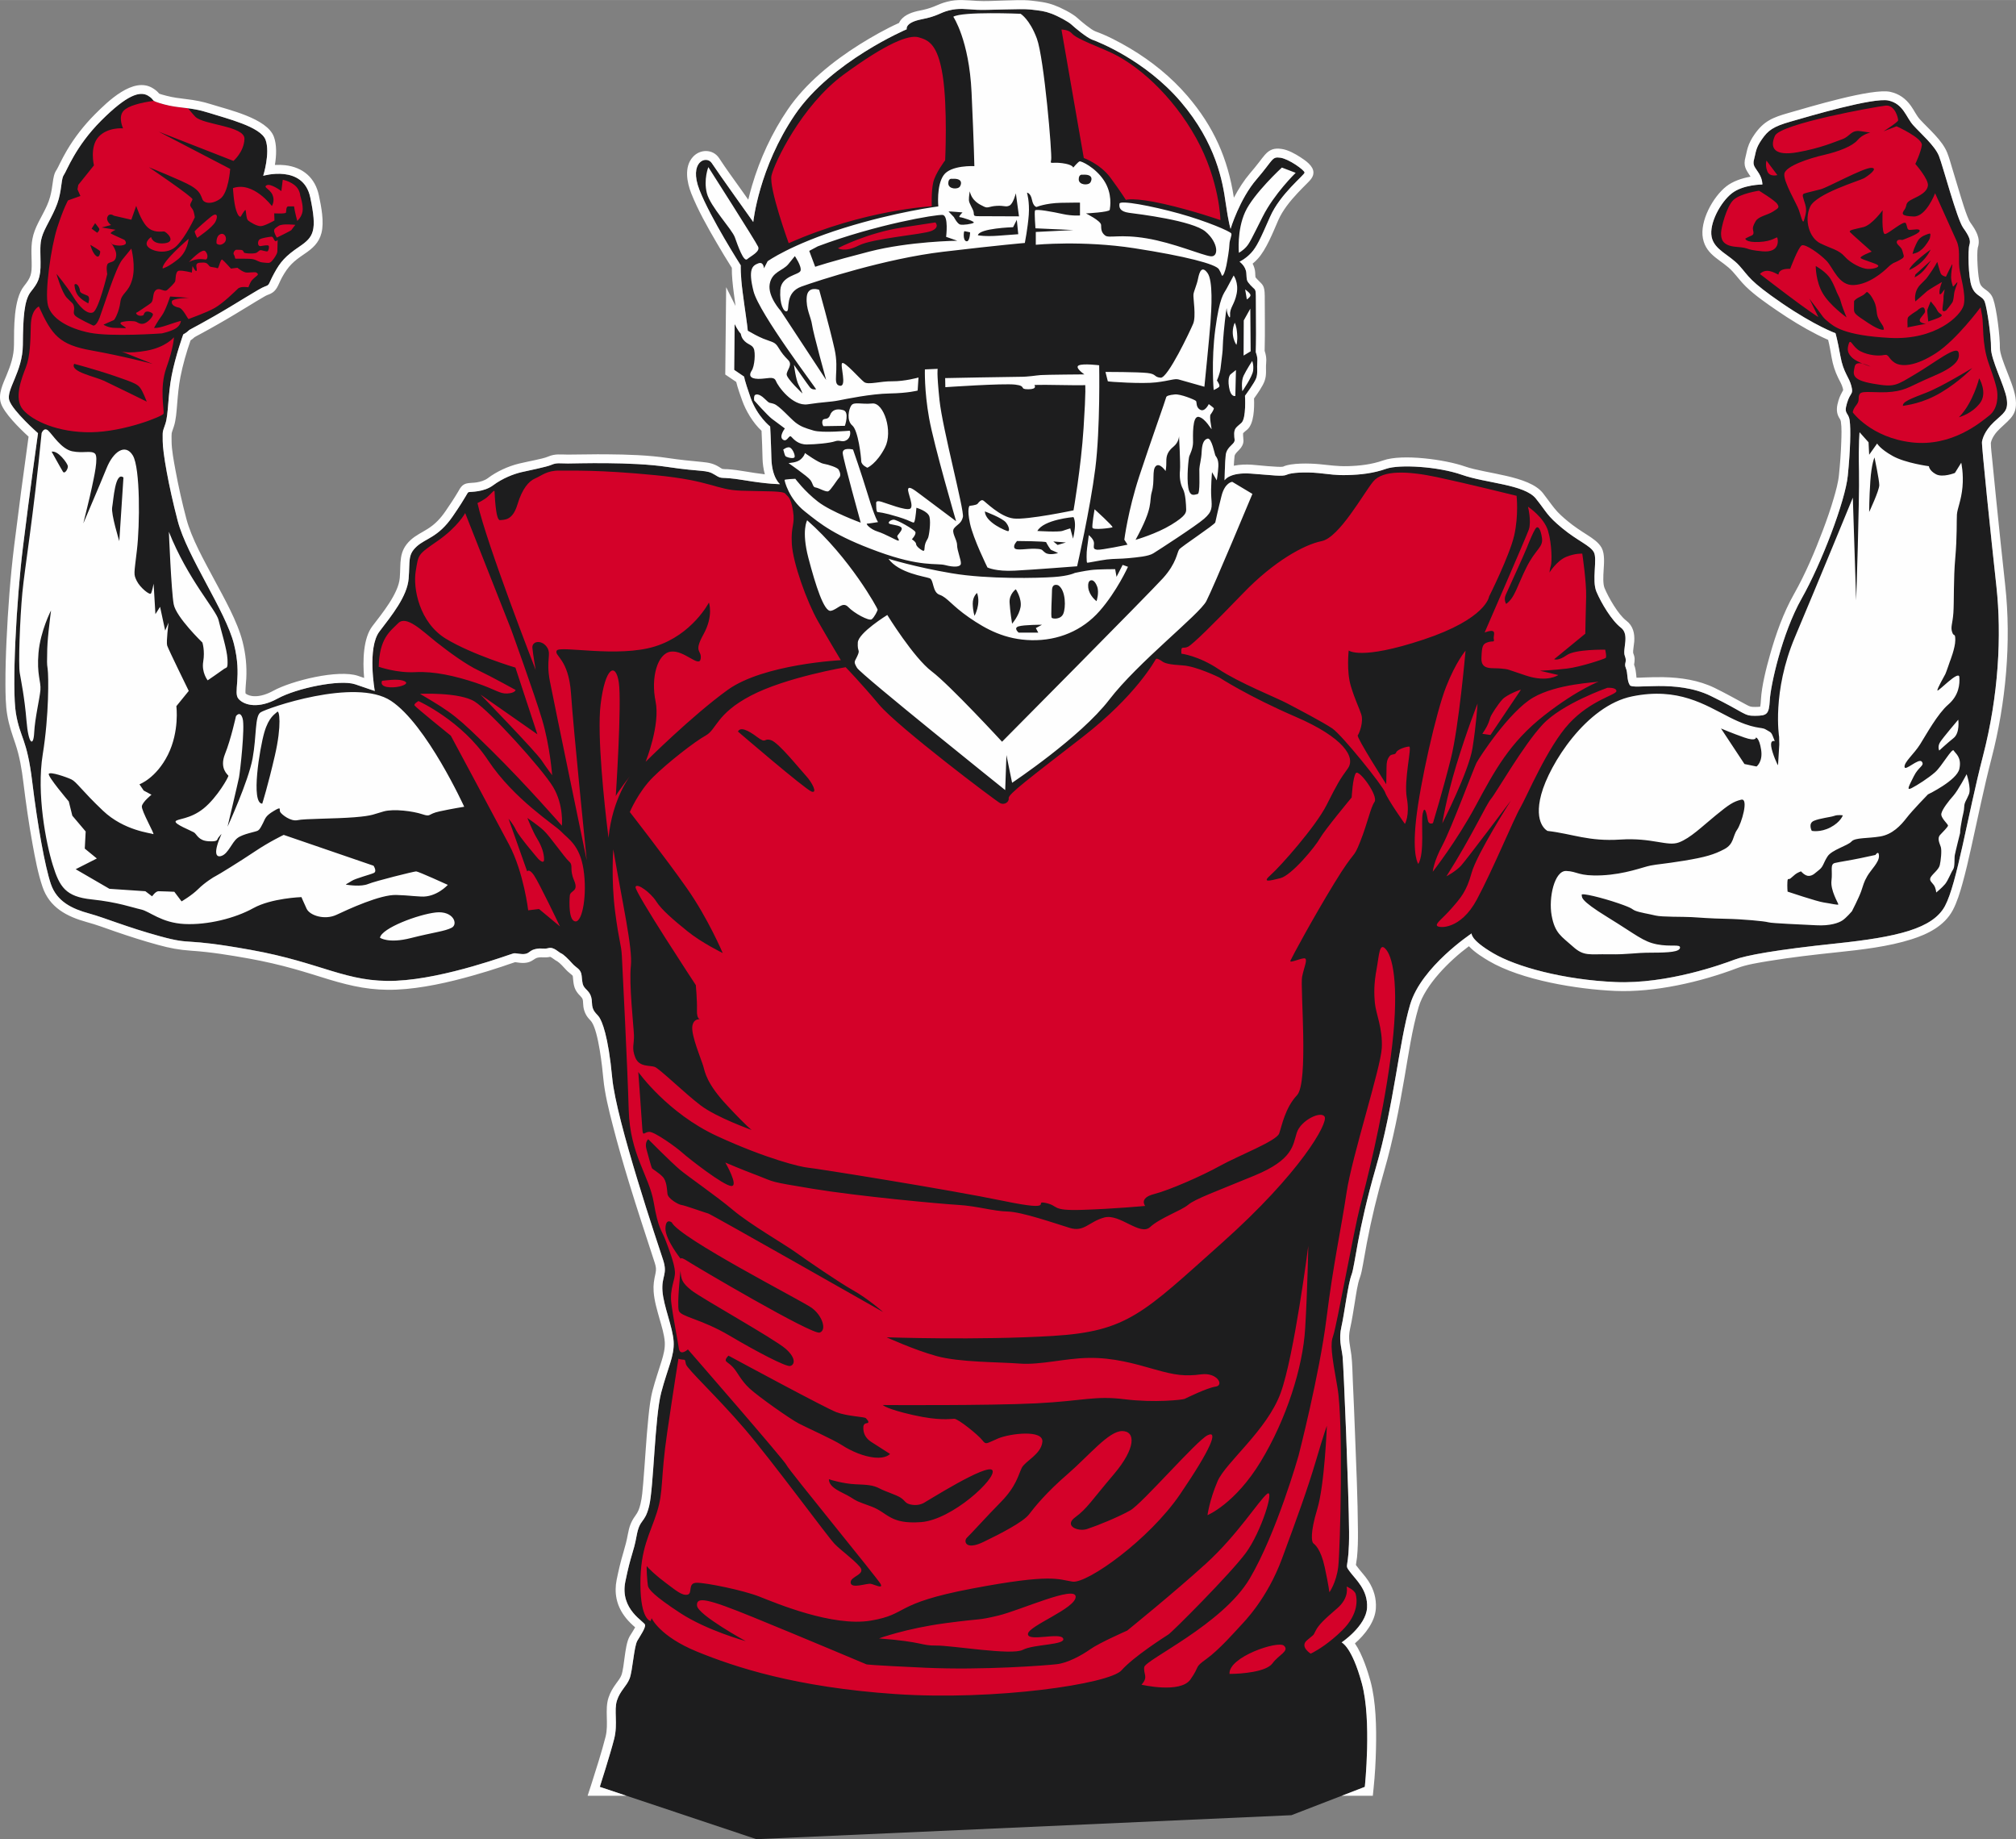
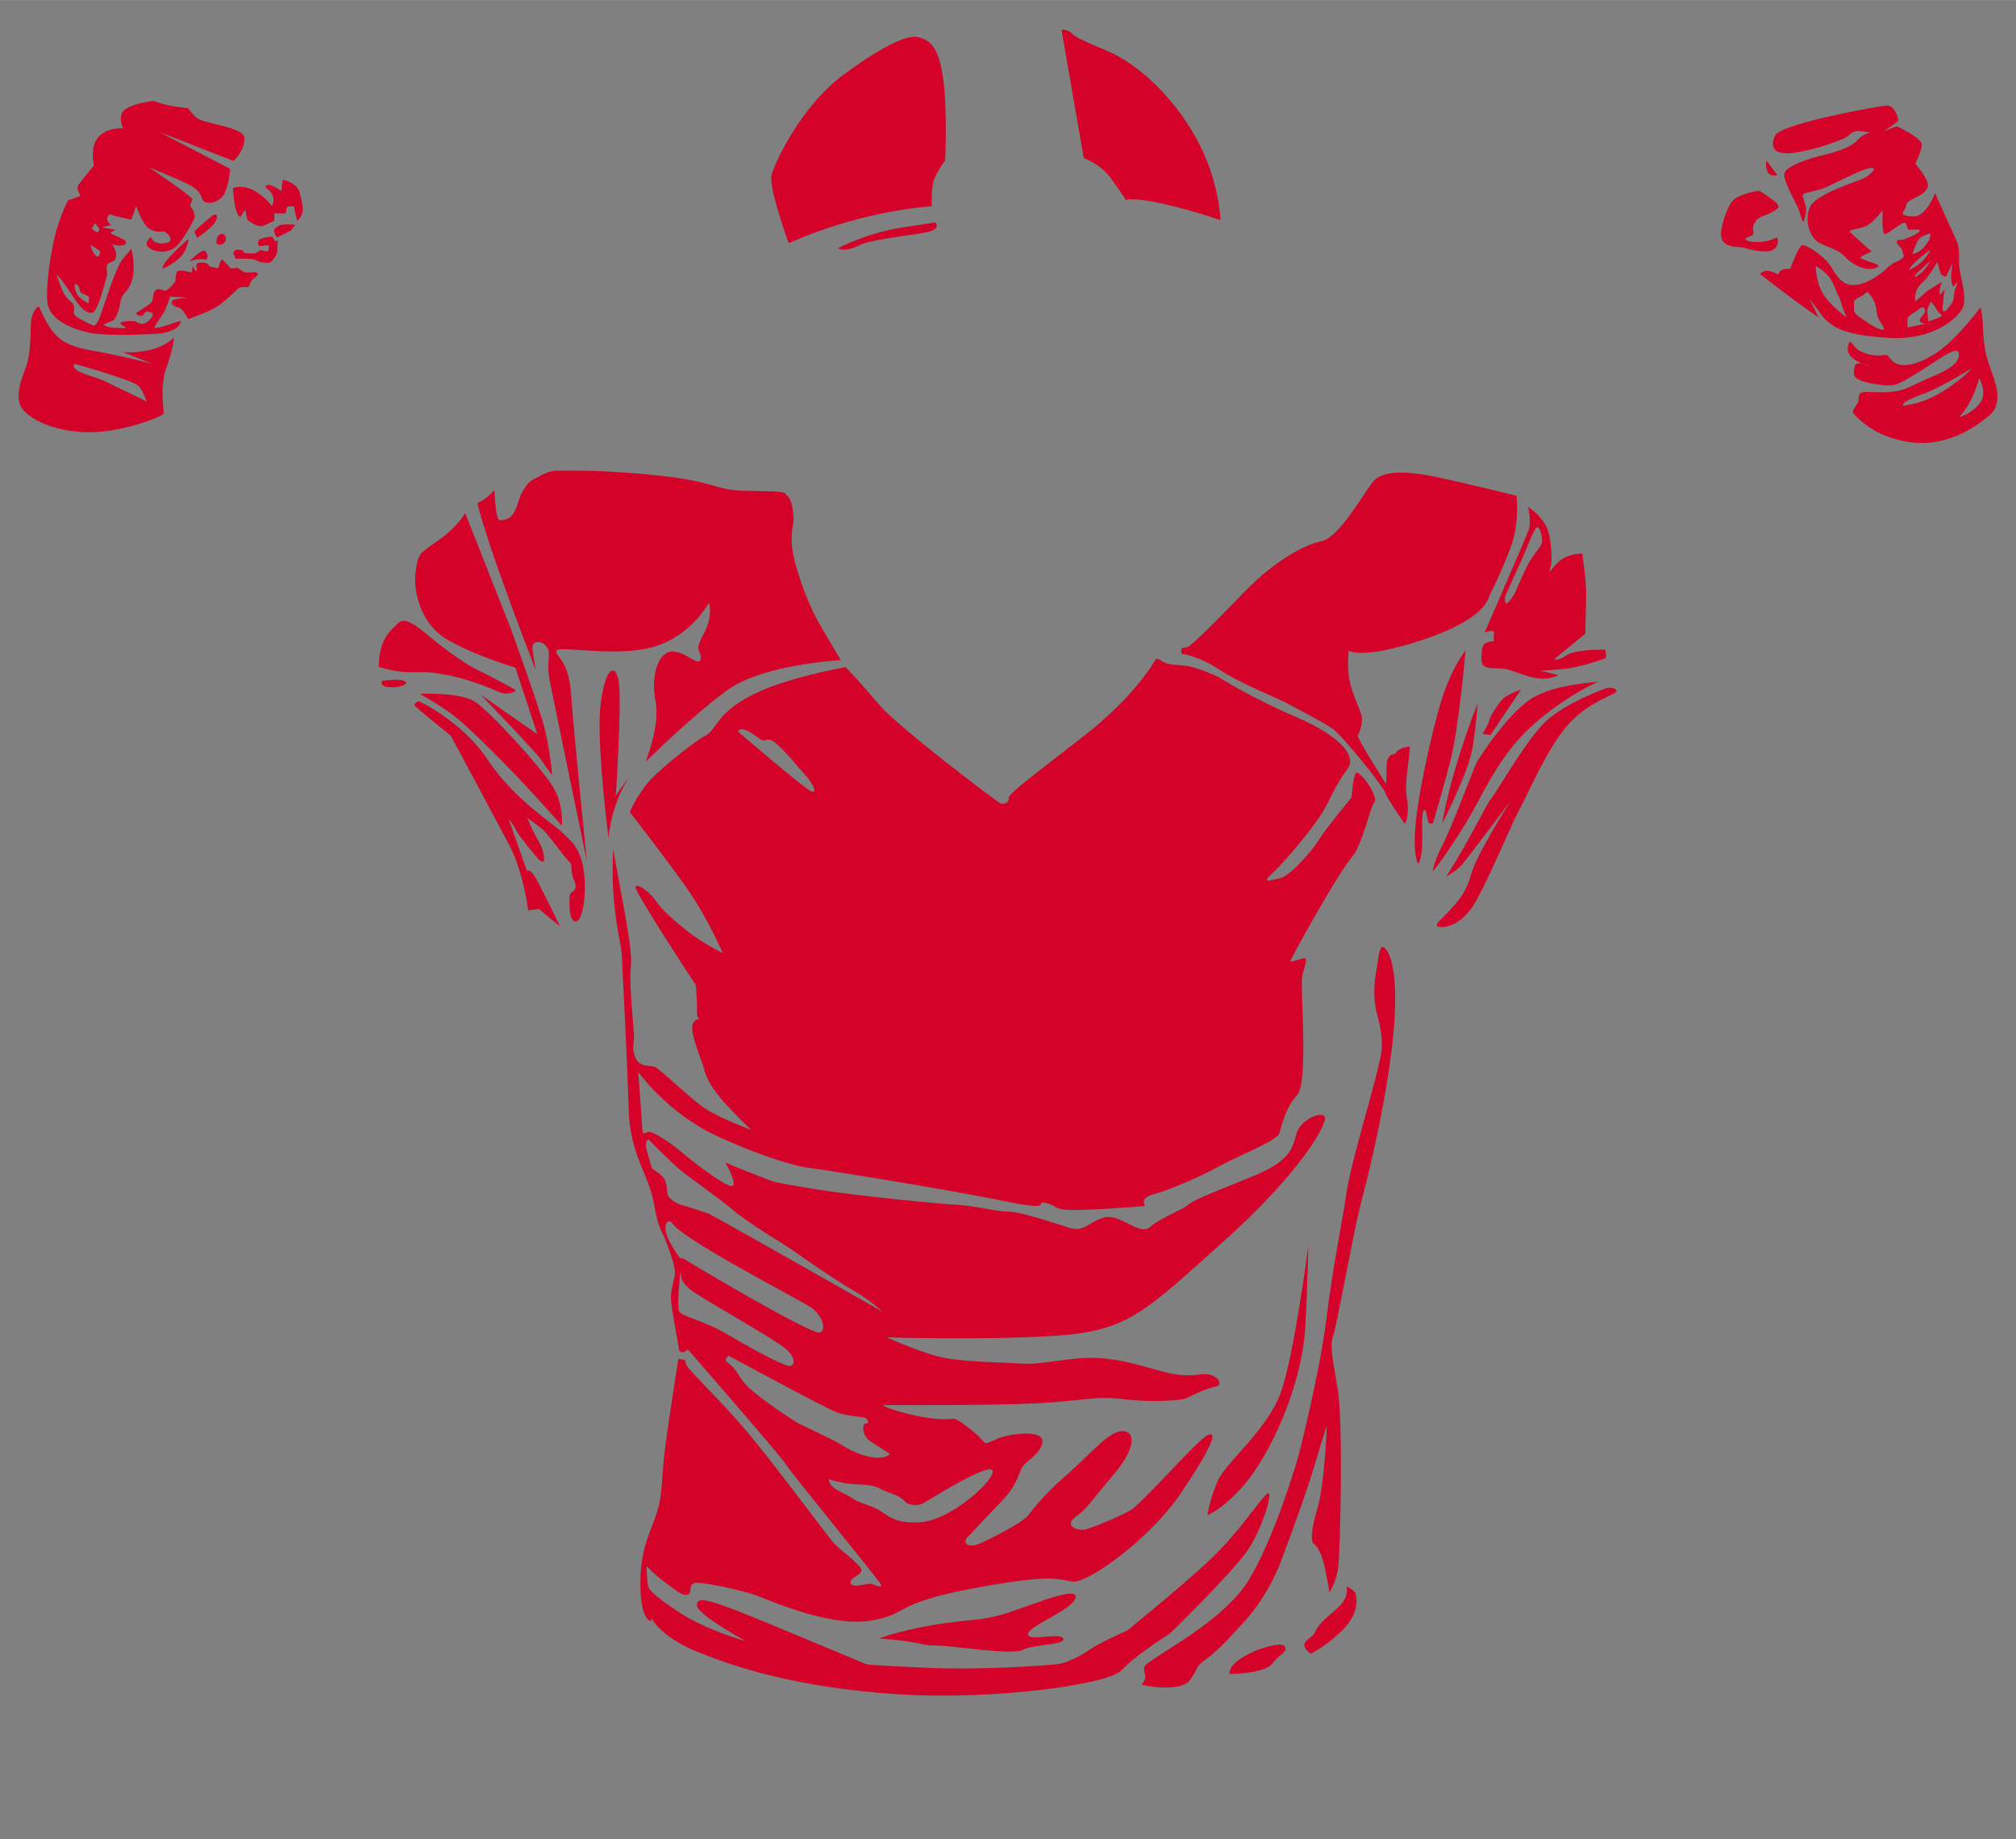
<svg xmlns="http://www.w3.org/2000/svg" xml:space="preserve" width="2196px" height="2003px" version="1.1" style="shape-rendering:geometricPrecision; text-rendering:geometricPrecision; image-rendering:optimizeQuality; fill-rule:evenodd; clip-rule:evenodd" viewBox="0 0 359.06 327.49">
  <rect x="0" y="0" width="359.06" height="327.49" fill="#808080" stroke="none" />
  <defs>
    <style type="text/css">
   
    .fil2 {fill:#FEFEFE}
    .fil0 {fill:#1D1D1E}
    .fil1 {fill:#D40129}
   
  </style>
  </defs>
  <g id="Layer_x0020_1">
-     <path class="fil0" d="M138.92 86.2c0,0 -1.44,-1.12 -1.53,-4.59 -0.09,-3.47 -0.22,-5.67 -0.22,-5.67 0,0 -2.33,-1.82 -3.5,-5.17 -1.17,-3.35 -1.13,-3.71 -1.13,-3.71l-1.78 -1.21 0.08 -8.16c0,0 0.61,1.21 1.05,1.66 0.45,0.44 1.25,0.24 1.3,-0.24 0.04,-0.49 -0.53,-4 -0.93,-7.15 -0.41,-3.15 -0.33,-4.72 -0.33,-4.72 0,0 -5.35,-8.35 -7.34,-13.4 -1.99,-5.06 1.23,-6.26 2.18,-4.81 0.94,1.46 7.39,10.49 7.39,10.49 0,0 0.98,-9.63 7.44,-19.13 6.47,-9.49 19.89,-15.19 19.89,-15.19 0,0 -0.37,-1.18 2.62,-1.77 3,-0.59 3.18,-1.15 4.92,-1.59 1.74,-0.44 2.99,-0.22 4.88,-0.11 1.88,0.11 7.89,-0.25 9.61,-0.05 1.73,0.2 2.47,0.26 3.73,0.73 1.26,0.47 3.06,1.46 3.59,1.96 0.53,0.5 2.7,2.33 3.73,2.7 1.03,0.36 9.41,3.66 15.72,11.03 6.31,7.38 7.48,14.26 8,17.96 0.53,3.7 0.88,4.68 0.88,4.68 0,0 1.6,-5.31 4.64,-8.83 3.03,-3.52 2.68,-4.05 4.22,-3.84 1.53,0.21 4.32,2.23 4.32,2.65 0,0.42 -4.36,3.8 -6.14,7.87 -1.78,4.06 -2.41,5.39 -3.38,6.44 -0.98,1.06 -2.06,1.56 -2.06,1.56 0,0 1.14,0.78 1.21,2.06 0.08,1.27 0.02,1.3 0.72,2.09 0.71,0.78 0.89,0.63 0.95,1.38 0.06,0.75 0.01,1.04 0.05,4.88 0.04,3.83 -0.04,5.55 -0.04,5.67 0,0.12 0.37,0.78 0.27,1.82 -0.09,1.04 0.12,1.97 -0.19,2.83 -0.31,0.87 -2,3.14 -2,3.14 0,0 0.26,4.03 -0.64,4.83 -0.89,0.8 -1.26,0.94 -1.28,1.93 -0.02,0.98 0.23,1.14 -0.09,1.6 -0.32,0.46 -1.28,1 -1.42,2.19 -0.14,1.19 -0.21,4.51 -0.21,4.51 0,0 0.81,-1.48 4.71,-1.2 3.91,0.28 5.6,0.57 6.37,0.2 0.78,-0.38 3.29,-0.52 5.6,-0.3 2.3,0.22 3,0.42 5.25,0.36 2.25,-0.06 4.56,-0.3 6.87,-1.12 2.31,-0.81 9.23,-0.42 13.49,1.08 4.25,1.5 11.13,1.69 13.16,4.23 2.03,2.54 1.91,2.97 4.69,5.27 2.79,2.3 4.97,3.06 5.63,4.27 0.67,1.21 -0.39,5.01 0.46,7.03 0.85,2.02 2.73,5.17 4.36,6.41 1.62,1.24 0.24,3.86 0.7,5.03 0.46,1.17 -0.21,1.24 0.18,2.16 0.39,0.92 0.14,2.16 0.71,3.05 0.57,0.89 8.2,-1.11 14.41,1.92 6.21,3.02 5.83,3.57 7.9,3.54 2.07,-0.03 2.48,-0.19 2.62,-2.78 0.13,-2.59 2.16,-11.89 5.68,-18.12 3.53,-6.23 7.77,-17.39 8.21,-21.85 0.45,-4.46 0.56,-8.35 0.33,-9.87 -0.22,-1.51 -1.09,-1.01 -0.47,-3.06 0.61,-2.05 1.18,-1.43 0.78,-3.03 -0.39,-1.61 -1.43,-2.36 -1.96,-5.37 -0.54,-3.01 -0.87,-4.05 -0.87,-4.05 0,0 -3.59,-1.28 -9.51,-5.32 -5.91,-4.05 -5.85,-4.74 -7.62,-6.71 -1.78,-1.97 -4.47,-2.78 -4.93,-5.14 -0.46,-2.37 1.58,-6.15 3.59,-7.73 2,-1.58 5.45,-1.58 5.45,-1.58 0,0 0.05,-0.9 -0.63,-2 -0.68,-1.1 -1.17,-1.36 -0.84,-2.53 0.33,-1.18 0.23,-1.86 1.36,-3.48 1.12,-1.62 1.99,-2.3 5.21,-3.21 3.21,-0.92 14.68,-4.32 17.36,-3.73 2.67,0.6 3.11,2.96 4.4,4.39 1.29,1.43 3.88,3.67 4.59,5.49 0.72,1.82 3.2,11.23 4.31,12.78 1.11,1.55 1.37,2.26 1.11,3.06 -0.27,0.79 -0.23,5.79 0.44,7.48 0.66,1.68 1.9,1.55 2.3,2.65 0.4,1.11 1.15,6.11 1.11,8.19 -0.05,2.08 2.43,6.77 2.79,9.03 0.35,2.26 -0.56,2.56 -2.27,4.18 -1.71,1.62 -2.04,3.03 -2.13,3.54 -0.09,0.51 1.61,16.96 2.57,25.71 0.96,8.74 0.4,19.47 -2.39,30.22 -2.78,10.75 -4.61,22.68 -6.77,26.71 -2.17,4.04 -8.51,5.52 -19.3,6.66 -10.78,1.13 -16.16,2.12 -18.24,2.91 -2.08,0.79 -11.94,4.36 -21.12,3.97 -9.19,-0.39 -17.68,-2.7 -21.81,-5.14 -4.14,-2.43 -3.83,-3.52 -3.83,-3.52 0,0 -8.95,5.91 -10.95,12.65 -2.01,6.75 -2.84,17.78 -6.13,29.12 -3.28,11.34 -3.68,17.33 -4.31,19 -0.64,1.67 -1.28,6.97 -1.8,9.25 -0.52,2.27 0,3.64 0.2,5.27 0.19,1.63 1.11,24.39 1.16,31.28 0.05,6.89 -0.94,5.61 0.1,7.03 1.03,1.43 3.29,3.25 3.1,6.5 -0.2,3.25 -4.53,6.15 -4.53,6.15 0,0 1.81,0.71 3.6,7.28 1.8,6.57 0.53,18.44 0.53,18.44l-13.07 5.05 -95.29 4.27 -27.89 -9.32c0,0 1.87,-5.83 2.56,-8.55 0.69,-2.71 -0.08,-5.08 0.5,-6.84 0.57,-1.76 1.72,-2.53 2.25,-3.9 0.54,-1.38 0.77,-5.7 1.38,-6.74 0.61,-1.03 1.41,-2.18 1.38,-2.79 -0.04,-0.61 -4.54,-2.7 -3.52,-7.74 1.03,-5.04 1.43,-4.99 2.01,-8.16 0.58,-3.16 1.43,-2.05 2.23,-5.3 0.8,-3.26 1,-15.86 2.15,-20.2 1.14,-4.35 2.36,-6.48 2.21,-9.07 -0.16,-2.6 -1.79,-6.29 -1.99,-9 -0.19,-2.7 0.96,-2.93 0.12,-5.52 -0.84,-2.59 -8.36,-24.77 -9.07,-32.44 -0.72,-7.67 -1.84,-10.06 -2.3,-10.78 -0.47,-0.71 -1.28,-1.02 -1.31,-2.61 -0.03,-1.58 -0.71,-2.01 -1.21,-2.57 -0.49,-0.56 -0.5,-0.97 -0.62,-2.21 -0.12,-1.24 -0.93,-1.36 -1.65,-2.17 -0.71,-0.81 -1.61,-1.68 -2.01,-1.83 -0.41,-0.16 -1.31,-1.19 -2.24,-0.94 -0.93,0.25 -1.1,-0.06 -2.21,0.15 -1.12,0.21 -1.14,0.73 -1.91,0.88 -0.77,0.15 -1.61,-0.17 -2.1,-0.09 -0.49,0.09 -12.07,4.49 -20.93,4.88 -8.87,0.39 -13.17,-3.22 -25.84,-5.49 -12.67,-2.28 -10.03,-0.75 -16.16,-2.42 -6.12,-1.68 -9.68,-3.24 -12.68,-4.07 -3.01,-0.82 -5.74,-2.11 -6.81,-5.25 -1.06,-3.15 -2.37,-10.44 -3.32,-18.22 -0.94,-7.77 -2.14,-7.68 -2.9,-12.15 -0.75,-4.47 0.06,-19.95 1.26,-29.71 1.2,-9.76 2.67,-20.19 2.67,-20.19 0,0 -4.48,-3.94 -5.11,-5.84 -0.62,-1.91 2.38,-5.09 2.41,-9.87 0.04,-4.78 0.21,-7.96 1.43,-9.49 1.22,-1.54 1.78,-2.36 1.72,-5.27 -0.05,-2.91 -0.11,-3.54 0.44,-5.04 0.56,-1.49 2.21,-3.98 2.8,-6.19 0.59,-2.22 0.45,-3.67 0.93,-4.32 0.49,-0.66 2.03,-5.04 6.63,-9.64 4.6,-4.6 6.91,-5.32 8.37,-4.43 1.45,0.9 0.03,0.76 2.83,1.53 2.8,0.76 4.63,0.44 7.88,1.48 3.25,1.04 9.33,2.49 10.2,4.84 0.86,2.35 -0.42,6.4 -0.42,6.4 0,0 7.13,-2.09 8.38,3.85 1.25,5.94 0.62,7.03 -1.92,8.75 -2.54,1.72 -3.4,2.74 -4.49,4.73 -1.1,2 -0.74,2.07 -1.68,2.39 -0.94,0.31 -4.98,2.98 -9.09,5.32 -4.11,2.35 -4.21,2.24 -4.55,2.58 -0.34,0.34 -0.89,0.62 -0.89,0.62 0,0 -1.37,3.78 -2.06,7.3 -0.69,3.52 -0.56,6.91 -1.12,8.61 -0.57,1.7 -0.48,1.13 -0.48,3.1 0,1.96 1.01,7.86 2.67,14.19 1.65,6.34 8.55,16.07 10.02,21.94 1.48,5.87 -0.2,8.62 0.82,9.77 1.02,1.16 3.59,1.79 6.95,-0.06 3.37,-1.85 11.11,-3.46 13.82,-2.54 2.7,0.92 3.49,1.19 3.49,1.19 0,0 -1.38,-7.68 0.83,-10.59 2.21,-2.9 4.94,-6.25 5.2,-9.42 0.26,-3.18 -0.2,-4.21 1.42,-5.71 1.62,-1.49 3.84,-1.6 6.44,-5.39 2.61,-3.79 2.55,-4.22 2.83,-4.3 0.29,-0.09 2.66,0.05 4.36,-1.22 1.7,-1.27 3.68,-2.01 4.98,-2.32 1.3,-0.31 4.53,-0.93 5.43,-1.33 0.91,-0.4 1.5,-0.23 2.91,-0.23 1.42,0 11.31,-0.35 17.69,0.61 6.39,0.96 6.92,0.43 8.46,1.39 1.53,0.96 0.64,0.22 5.13,0.96 4.5,0.75 6.49,0.72 6.49,0.72z" />
    <path class="fil1" d="M109.23 151.23c0,0 -0.41,5.44 0.33,11.13 0.74,5.69 1.07,5.57 1.2,7.92 0.12,2.35 0.99,19.49 1.22,27.41 0.23,7.92 3.64,11.65 4.45,16.4 0.8,4.75 1.45,5.03 2.05,6.6 0.6,1.57 1.65,4.27 1.73,5.76 0.08,1.49 -0.97,2.92 -0.64,5.61 0.34,2.7 1.12,6.52 1.33,8.01 0.21,1.5 1.62,0.21 1.62,0.21 0,0 17.27,19.83 17.56,20.59 0.29,0.76 16.21,20.16 16.74,21.15 0.54,0.99 -1.02,0.14 -1.73,0 -0.71,-0.14 -3.48,0.96 -3.59,-0.21 -0.1,-1.17 2.88,-1.42 1.6,-2.87 -1.28,-1.46 -3.23,-2.77 -4.47,-4.05 -1.24,-1.28 -11.08,-14.72 -16.01,-20.47 -4.94,-5.76 -10.24,-10.65 -10.45,-11.51 -0.2,-0.86 -0.08,-0.77 -0.61,-0.82 -0.53,-0.04 -0.73,-0.16 -0.73,-0.16 0,0 -0.78,4.82 -2,13.14 -1.23,8.32 -0.61,10.36 -1.84,14.24 -1.22,3.87 -2.95,6.36 -2.93,12.77 0.02,6.42 1.82,6.56 1.82,6.56l0.18 -0.5c0,0 1.42,3.23 8.1,5.96 6.69,2.73 17.52,6.34 35.33,7.55 17.8,1.2 38.1,-1.8 40.26,-4.23 2.16,-2.44 7.65,-5.93 8.36,-6.39 0.71,-0.46 10.96,-10.72 13.76,-14.49 2.8,-3.78 5.22,-11.7 3.78,-10.52 -1.45,1.19 -5.23,7.27 -10.85,12.39 -5.63,5.13 -14.05,11.94 -14.05,11.94 0,0 -4.93,2.16 -6.54,3.3 -1.6,1.14 -4.1,2.47 -5.98,2.68 -1.89,0.22 -13.22,1.1 -23.44,0.63 -10.22,-0.46 -10.47,-0.6 -10.47,-0.6 0,0 -11.66,-4.92 -20.09,-8.36 -8.42,-3.44 -10.23,-3.73 -10.09,-2.09 0.15,1.64 8.67,6.31 8.67,6.31 0,0 -6.84,-1.86 -11.64,-4.99 -4.81,-3.14 -5.65,-4.27 -5.77,-4.84 -0.11,-0.56 -0.34,-3.81 -0.17,-3.5 0.17,0.31 1.7,1.75 3.42,3.02 1.73,1.28 2.8,2.24 3.79,2.04 0.99,-0.2 -0.06,-2.12 1.67,-2.12 1.72,0 8.25,1.33 11.13,2.46 2.88,1.13 13.02,5.43 19.86,4.28 6.84,-1.16 3.79,-3.01 18.06,-5.71 14.28,-2.71 15.3,-1.61 17.87,-1.23 2.58,0.38 13.64,-7.44 19.19,-15.62 5.56,-8.18 6.78,-11.37 4.86,-10.45 -1.93,0.92 -11.63,12.15 -13.77,13.38 -2.15,1.22 -6.08,2.8 -7.7,3.32 -1.62,0.53 -4.2,-0.57 -2.1,-2.1 2.1,-1.53 2.89,-2.97 6.87,-7.65 3.97,-4.68 3.89,-7.69 1.48,-7.69 -2.4,0 -5.86,4.32 -9.7,7.65 -3.85,3.32 -5.91,5.9 -6.91,7.21 -1.01,1.31 -4.94,3.37 -8.13,4.9 -3.19,1.53 -3.54,-0.18 -2.89,-0.79 0.66,-0.61 3.28,-3.54 6.03,-6.34 2.76,-2.8 3.11,-4.85 3.72,-6.08 0.61,-1.22 3.45,-2.4 3.67,-4.63 0.22,-2.23 -5.77,-1.49 -7.87,-0.61 -2.09,0.87 -2.14,1.22 -2.84,0.3 -0.7,-0.91 -4.28,-3.8 -4.98,-3.8 -0.7,0 -2.55,0.41 -7.35,-0.67 -4.79,-1.08 -5.38,-1.78 -5.38,-1.78 0,0 18.87,0.13 27.33,-0.3 8.47,-0.43 10.35,-1.39 15.71,-0.73 5.35,0.67 10.35,0.1 10.71,-0.06 0.36,-0.17 3.99,-1.97 5.54,-2.19 1.54,-0.22 0.28,-2.56 -2.59,-2.18 -2.87,0.38 -4.63,0.16 -8.26,-0.88 -3.62,-1.04 -7.41,-2.11 -11.72,-2.05 -4.32,0.06 -8.55,1.29 -12.36,1.01 -3.82,-0.29 -10.75,-0.21 -14.8,-1.34 -4.05,-1.12 -8.88,-3.34 -8.88,-3.34 0,0 16.19,0.57 29.56,-0.24 13.38,-0.8 16.13,-4.05 30.18,-16.58 14.05,-12.53 18.92,-21.35 18.27,-22.46 -0.65,-1.1 -4.26,0.65 -4.96,2.86 -0.71,2.21 -0.6,4.76 -7.52,7.62 -6.92,2.86 -10.58,4.16 -11.83,5.21 -1.25,1.05 -4.96,2.31 -6.77,3.96 -1.8,1.66 -5.41,-2.45 -8.17,-1.7 -2.76,0.75 -3.56,2.65 -6.16,1.85 -2.61,-0.8 -8.53,-2.86 -11.03,-2.91 -2.51,-0.05 -5.5,-0.99 -8.79,-1.18 -3.3,-0.19 -17.93,-1.55 -25.97,-2.88 -8.03,-1.32 -6.62,-1.15 -9.73,-2.33 -3.11,-1.17 -5.81,-2.34 -5.81,-2.34 0,0 2.45,4.23 1.07,4.18 -1.38,-0.05 -7.65,-4.95 -8.72,-5.92 -1.07,-0.97 -4.9,-3.72 -5.87,-3.72 -0.96,0 -1.17,1.02 -1.27,-0.66 -0.1,-1.69 -0.71,-10 -0.71,-10 0,0 5.2,7.35 14.07,11.43 8.88,4.08 14.89,5.5 16.17,5.61 1.27,0.1 25.08,3.9 34.86,5.93 9.79,2.03 5,-0.18 7.47,0.35 2.46,0.53 0.82,1.41 6.51,1.23 5.69,-0.18 11.2,-0.7 11.2,-0.7 0,0 -1.17,-1.41 1.58,-2.11 2.76,-0.71 8.51,-3.23 11.79,-5.05 3.29,-1.82 10.03,-4.4 10.5,-5.75 0.47,-1.35 1.06,-4.57 3.17,-6.8 2.11,-2.23 0.54,-19.29 0.91,-21.1 0.38,-1.81 0.96,-2.97 0.55,-3.24 -0.41,-0.27 -2.87,0.96 -2.63,0.38 0.24,-0.58 3.94,-7.46 7.82,-13.81 3.89,-6.36 3.28,-4.04 4.61,-7.39 1.33,-3.35 1.82,-6.01 2.55,-7.08 0.72,-1.06 -2.74,-5.82 -3.31,-5.13 -0.57,0.68 -0.76,4.34 -0.76,4.34 0,0 -4.8,5.78 -5.64,7.26 -0.83,1.49 -5.06,6.63 -7.07,7.12 -2.02,0.5 -3.32,0.84 -1.68,-0.61 1.64,-1.44 7.95,-8.53 9.91,-12.4 1.95,-3.87 2.37,-4.56 3.8,-6.54 1.43,-1.99 -0.77,-5.5 -9.26,-9.17 -8.5,-3.66 -13.64,-7.02 -13.64,-7.02 0,0 -4.09,-2.01 -6.51,-2.15 -2.42,-0.14 -3.18,-0.38 -3.65,-0.71 -0.46,-0.34 -1,-0.61 -1.14,-0.41 -0.14,0.2 -3.43,6.41 -13.03,13.86 -9.6,7.45 -13.28,10.2 -13.18,10.91 0.1,0.7 -0.77,1.24 -1.5,0.89 -0.74,-0.35 -18.24,-13.58 -21.57,-17.54 -3.32,-3.96 -5.97,-6.68 -5.97,-6.68 0,0 -10.67,1.81 -16.87,5.06 -6.19,3.24 -6.09,6.03 -8.04,7.1 -1.94,1.07 -6.73,4.79 -9.37,7.4 -2.64,2.6 -4.16,6.23 -4.16,6.23 0,0 6.45,8.27 10.2,13.62 3.75,5.35 6.35,11.49 6.35,11.49 0,0 -3.76,-1.83 -6.27,-3.87 -2.51,-2.03 -4.63,-3.83 -5.59,-5.35 -0.96,-1.51 -3.43,-3.35 -3.67,-2.55 -0.24,0.8 10.74,17.48 10.74,17.48 0,0 0.25,2.71 0.2,4.5 -0.06,1.79 0.72,1.6 0.72,1.6 0,0 -1.35,-0.33 -1.55,1.29 -0.19,1.63 1.65,5.98 1.96,7.05 0.3,1.07 0.59,3.1 4.28,7.03 3.68,3.94 4.35,4.33 4.35,4.33 0,0 -6.27,-2.22 -9.14,-4.41 -2.87,-2.19 -7.28,-6.51 -8.15,-6.83 -0.86,-0.31 -2.72,0.09 -3.44,-1.64 -0.71,-1.73 -0.19,-2.39 -0.25,-4.01 -0.06,-1.63 -0.9,-9.1 -0.55,-12.31 0.35,-3.2 -1.54,-11.35 -3.13,-20.78zm31.24 -107.93c0,0 -3.57,-9.84 -3.06,-12.06 0.51,-2.22 5.31,-12.45 12.91,-18.01 7.6,-5.56 11.53,-7.08 13.27,-6.6 1.74,0.49 3.42,1.16 4.31,6.83 0.89,5.67 0.44,15.08 0.44,15.08 0,0 -1.75,2.28 -2.13,3.95 -0.37,1.67 -0.26,4.24 -0.26,4.24 0,0 -11.91,0.56 -25.48,6.57zm8.78 0.88c0.24,-0.13 5.34,-2.74 11.34,-3.66 6,-0.92 6,-0.92 6,-0.92 0,0 0.89,0.87 -0.71,1.52 -1.6,0.66 -10.34,1.28 -12.94,2.59 -2.59,1.31 -3.69,0.47 -3.69,0.47zm39.8 -38.93l3.98 22.88c0,0 2.91,1.04 4.72,3.47 1.8,2.44 2.77,3.98 2.77,3.98 0,0 1.44,-0.48 6.74,0.72 5.3,1.2 10.11,2.89 10.11,2.89 0,0 -0.14,-7.05 -4.33,-14.61 -4.2,-7.57 -10.54,-13.31 -15.93,-15.56 -5.39,-2.25 -5.74,-2.58 -6.3,-3.17 -0.57,-0.59 -1.76,-0.6 -1.76,-0.6zm159.83 69.05c0.3,-0.13 2.29,-0.63 3.74,-2.49 1.45,-1.85 -0.12,-4.46 -0.12,-4.46 0,0 -1.06,4.37 -3.62,6.95zm-9.96 -2.03c0.73,-0.16 3.44,-0.39 6.82,-2.4 3.37,-2.02 5.54,-4.35 5.54,-4.35 0,0 -5.43,3.33 -8.19,4.39 -2.76,1.07 -4.28,1.63 -4.17,2.36zm2.21 -18.6c0,0 -0.39,-1.68 0.91,-3.01 1.29,-1.33 0.8,-0.71 1.59,-1.81 0.8,-1.1 1.41,-2.22 1.41,-2.22 0,0 0.4,1.53 0.6,2.02 0.19,0.5 0.94,0.61 0.94,0.61 0,0 1.15,-2.44 1.15,-2.2 0,0.23 -0.26,1.63 -0.23,2.37 0.04,0.75 0.25,1.33 0.32,1.55 0.07,0.21 0.8,-0.93 0.8,-0.68 0,0.25 -0.51,1.33 -0.57,1.92 -0.05,0.58 -0.16,1.27 -0.28,1.54 -0.13,0.27 -0.89,1.19 -1.03,1.38 -0.14,0.2 -0.91,0.64 -0.76,-0.35 0.14,-0.99 0.21,-1.7 0.17,-1.95 -0.03,-0.25 0.29,-1.44 0.15,-1.28 -0.15,0.16 -0.84,1.38 -0.87,0.57 -0.04,-0.82 0.46,-1.93 0.46,-1.93 0,0 -2.34,1.33 -2.77,1.73 -0.43,0.41 -1.99,1.74 -1.99,1.74zm-1.41 4.62l3.31 -0.65c0,0 -1.62,-0.1 -0.96,-1.01 0.65,-0.92 0.96,-0.92 0.7,-1.64 -0.26,-0.73 -1.31,0.3 -1.31,0.3 0,0 -1.58,0.96 -1.67,1.29 -0.09,0.33 -0.07,1.08 -0.05,1.27 0.03,0.19 -0.02,0.44 -0.02,0.44zm3.71 -1.05c0,0 1.92,-0.59 2.3,-0.92 0.37,-0.32 -0.24,-0.39 -0.54,-0.82 -0.31,-0.42 -0.24,-0.51 -0.66,-1.03 -0.42,-0.52 -0.66,-0.82 -0.66,-0.82 0,0 -0.58,1.38 -0.61,1.59 -0.02,0.22 0.17,2 0.17,2zm-2.8 -12.03c0.72,-0.18 1.06,-0.27 1.74,-0.89 0.67,-0.62 1.34,-1.77 1.35,-1.91 0.01,-0.14 0.24,-0.89 -0.06,-0.83 -0.3,0.06 -1.21,0.42 -1.42,0.61 -0.22,0.19 -0.32,0.19 -0.57,0.54 -0.25,0.34 -0.68,1.35 -0.77,1.58 -0.1,0.22 -0.27,0.9 -0.27,0.9zm-0.6 2.86c0,0 1.1,-0.41 2.21,-1.43 1.1,-1.02 1.61,-2.2 1.61,-2.2 0,0 -3.56,2.52 -3.82,3.63zm1.3 1.13c0,0 0.99,-0.51 1.8,-1.68 0.8,-1.16 0.81,-1.18 0.81,-1.18l-2.81 2.55 -0.12 0.5 0.32 -0.19zm-11.11 4.4c0.19,-0.21 0.28,-0.4 1.27,-0.87 0.98,-0.46 0.86,-0.96 1.22,-0.63 0.35,0.33 0.56,0.54 1.01,1.41 0.44,0.87 0.44,1.38 0.58,2.39 0.14,1.01 1.06,1.97 1.15,2.35 0.09,0.37 0.09,0.42 0.09,0.42 0,0 -0.44,0.4 -2.79,-1.15 -2.34,-1.55 -2.55,-1.69 -2.55,-2.51 0,-0.82 0.02,-1.41 0.02,-1.41zm-6.83 -6.24c0,0 -0.02,2.7 1.25,4.86 1.26,2.16 4.24,4.29 4.24,4.29 0,0 -0.56,-1.34 -0.84,-2.2 -0.28,-0.87 -0.28,-1.08 -0.63,-1.72 -0.36,-0.63 -0.54,-1.47 -1.32,-2.83 -0.77,-1.36 -2.7,-2.4 -2.7,-2.4zm-10.1 -13.41c0,0 2.82,1.71 3.25,2.36 0.42,0.65 0.22,0.73 -0.76,1.36 -0.99,0.63 -2.58,0.84 -3.09,1.71 -0.51,0.87 -0.49,1.14 -0.49,1.39 0,0.26 0.35,0.92 -0.22,1.16 -0.57,0.23 -1.13,0.55 -1.13,0.55 0,0 0,0.71 2.46,0.6 2.45,-0.11 3.11,-0.99 3.23,-0.77 0.11,0.22 0.64,2.75 -2.68,2.43 -3.32,-0.31 -1.91,-0.58 -4.59,-0.79 -2.67,-0.2 -2.75,-1.56 -2.74,-2.5 0.02,-0.93 0.97,-4.68 2.2,-5.85 1.24,-1.17 4.56,-1.65 4.56,-1.65zm1.33 -5.36c0,0 -0.28,0.82 0.15,1.9 0.42,1.08 1.79,0.68 1.79,0.68l-1.94 -2.58zm-46.37 78.94c1.55,-1.08 1.95,-3.17 3.61,-6.49 1.65,-3.32 3.03,-3.57 2.77,-5.27 -0.25,-1.69 -0.75,-2.31 -1.19,-1.59 -0.43,0.73 -0.97,1.99 -1.51,3.36 -0.54,1.37 -3.36,7.47 -3.75,8.37 -0.4,0.9 0.07,1.62 0.07,1.62zm61.74 -34.1c0,0 3.27,4.48 10.47,5.33 7.2,0.86 12.37,-3.62 13.89,-4.82 1.52,-1.21 1.56,-3.58 1.25,-4.83 -0.32,-1.24 -0.23,-1.05 -1.44,-4.52 -1.2,-3.48 -0.86,-6.86 -1.13,-8.34 -0.28,-1.48 -0.28,-1.54 -0.28,-1.54 0,0 -4.27,5.78 -7.92,8.15 -3.65,2.38 -6.16,2.48 -7.36,1.73 -1.21,-0.76 -0.97,-1.59 -1.93,-1.38 -0.97,0.21 -2.72,0.07 -4.17,-0.66 -1.44,-0.72 -1.75,-2.4 -2.1,-1.34 -0.34,1.07 -0.2,1.72 0.66,2.52 0.86,0.79 3.23,1.54 3.23,1.54 0,0 -2.54,-1.34 -2.82,-0.03 -0.28,1.31 -0.72,2.38 3.2,3.06 3.93,0.69 4.1,0.38 7.64,-1.72 3.55,-2.1 7.3,-5.16 7.65,-3.82 0.34,1.34 -0.69,2.62 -4.62,4.27 -3.92,1.65 -4.54,2.41 -7.19,2.72 -2.65,0.31 -5.27,-0.28 -5.75,0.34 -0.48,0.62 0.07,1.14 -0.62,2 -0.69,0.86 -0.66,1.34 -0.66,1.34zm-16.54 -24.65c0,0 4.3,3.33 7.18,5.43 2.89,2.09 3.23,2.24 3.23,2.24l-1.61 -3.29c0,0 0.6,0.82 1.57,2.07 0.96,1.26 0.81,1.28 1.8,2.07 0.98,0.8 2.75,2.43 10.96,2.86 8.2,0.44 12.7,-3.96 13.17,-5.86 0.46,-1.91 -0.65,-5.26 -0.79,-6.73 -0.15,-1.48 0.18,-3.21 -0.47,-4.65 -0.65,-1.43 -3.84,-8.52 -3.84,-8.52 0,0 -1.59,4.21 -3.81,4.14 -2.21,-0.07 -2.19,-0.46 -1.63,-1.23 0.55,-0.77 -0.05,-1.15 1.39,-1.85 1.45,-0.7 2.6,-1.28 2.77,-2.41 0.17,-1.13 -2.24,-3.87 -2.24,-3.87 0,0 0.99,-2.05 1.16,-3.33 0.17,-1.27 -4.5,-3.37 -4.5,-3.37l-2.32 0.89c0,0 2.58,-1.63 2.6,-1.95 0.03,-0.31 -0.53,-2.8 -2.24,-2.62 -1.72,0.19 -18.74,3.21 -19.71,5.38 -0.96,2.18 -0.1,3.65 4.05,2.92 4.14,-0.74 6.57,-1.83 7.97,-2.33 1.4,-0.5 1.51,-1.67 3.23,-1.42 1.71,0.25 1.75,0.25 1.75,0.25 0,0 -1.36,0.25 -2.28,1.34 -0.92,1.09 -3.35,2.03 -5.98,2.64 -2.64,0.6 -6.87,1.99 -7.06,3.37 -0.19,1.38 2.21,5.32 2.6,6.47 0.39,1.15 0.7,2.63 0.92,1.75 0.22,-0.87 0.55,-1.59 0.2,-2.79 -0.35,-1.19 -0.67,-1.74 -0.2,-1.92 0.47,-0.17 1.74,-0.44 2.97,-0.77 1.22,-0.32 7.62,-3.84 8.99,-3.81 1.37,0.02 -0.55,1.42 -1.27,1.84 -0.72,0.43 -8.55,2.72 -9.62,5.09 -1.07,2.36 -0.16,5.55 1.82,6.51 1.97,0.97 3.28,1.14 4.35,2.36 1.07,1.22 3.09,2.18 4.12,2.2 1.03,0.03 2.1,-0.31 1.81,-0.65 -0.3,-0.33 -2.73,-0.96 -3.08,-1.27 -0.34,-0.3 1.95,-1.16 1.95,-1.16 0,0 -3.4,-3 -3.82,-3.43 -0.43,-0.43 0.81,-0.55 2.34,-0.94 1.54,-0.38 3.43,-3.01 3.43,-3.01 0,0 -0.22,4.23 0.4,4.24 0.63,0.02 3.42,-2.57 3.74,-1.9 0.31,0.66 0.15,1.17 0.71,1.17 0.57,0 1.88,-0.32 1.73,0.22 -0.15,0.54 -3.09,1.58 -3.09,1.58 0,0 -0.86,-0.24 -0.97,0.3 -0.11,0.54 0.83,0.87 0.99,1.61 0.17,0.73 0.47,1.03 0,1.36 -0.47,0.34 -1.32,0.72 -1.32,0.72 0,0 -0.43,0.08 -1.25,0.87 -0.81,0.79 -3.33,3.02 -6.06,3.16 -2.73,0.14 -3.64,-3.02 -4.88,-4.32 -1.25,-1.29 -3.8,-3.06 -4.41,-2.74 -0.62,0.32 -2.06,4.17 -2.06,4.17 0,0 -1.25,-0.08 -1.77,0.39 -0.51,0.48 -0.09,0.77 -0.53,0.55 -0.44,-0.21 -1.99,-1.18 -3.09,-0.02zm-300.24 16c0,0 3.45,0.89 7.23,2.17 3.77,1.28 4.06,1.53 4.52,2.1 0.46,0.57 1.18,2.46 1.18,2.46 0,0 -5.92,-2.92 -7.59,-3.7 -1.67,-0.79 -6.13,-1.61 -5.34,-3.03zm20.43 -18.12c0,0 2.34,-2.56 2.93,-1.93 0.59,0.64 0.37,1.39 0.13,1.46 -0.24,0.07 -1.5,-0.39 -3.06,0.47zm-4.67 1.13c0.1,0 1.08,-0.29 2.78,-1.67 1.69,-1.38 1.84,-3.6 1.84,-3.6 0,0 -4.82,4.1 -4.62,5.27zm6.15 -5.44c0,0 2.72,-1.83 3.25,-2.88 0.53,-1.05 0.23,-1.7 -0.74,-0.93 -0.97,0.78 -2.84,2.44 -2.94,2.61 -0.1,0.17 0.43,1.2 0.43,1.2zm3.45 0.99c0,0 0.53,0.57 1.3,-0.05 0.78,-0.63 0.22,-1.95 -0.62,-1.6 -0.84,0.36 -0.68,1.65 -0.68,1.65zm2.92 -9.85c0,0 0.13,2.56 0.57,3.94 0.44,1.39 0.82,1.13 0.82,1.13 0,0 0.77,-1.38 0.86,-1.15 0.1,0.23 0.1,1.55 0.45,1.84 0.34,0.28 1.55,1.05 2.28,1.01 0.72,-0.04 2.41,-1.01 2.41,-1.01l-0.04 -1.27c0,0 2.01,0.12 2.09,-0.13 0.08,-0.25 -0.02,-1.11 0.42,-1.11 0.22,0 0.64,0.01 1.02,0 0.11,0.92 0.57,2.59 0.57,2.59 0,0 0.79,-0.66 0.95,-1.73 0.15,-1.07 -0.41,-2.75 -0.41,-2.75l0 0c-0.03,-0.34 -0.13,-0.71 -0.33,-1.08 -0.73,-1.38 -2.79,-1.77 -2.79,-1.77l-0.25 2.02c0,0 -1.9,-1.42 -2.61,-1.04 -0.71,0.38 0.56,0.62 1.03,1.71 0.48,1.09 -0.11,1.99 -0.11,1.99 0,0 -3.32,-4.46 -6.93,-3.19zm11.11 6.54c0,0 -2.32,-0.26 -2.95,0.17 -0.63,0.43 -0.94,0.56 -0.8,1.1 0.15,0.53 0.46,1 0.46,1 0,0 2.53,-1.22 2.59,-1.35 0.07,-0.13 0.7,-0.92 0.7,-0.92zm-10.7 6.02c0.16,0.04 2.49,-0.06 3.22,0.11 0.74,0.18 0.87,0.5 1.75,0.58 0.87,0.07 1.1,0.19 1.51,-0.22 0.4,-0.42 0.99,-1.27 1.02,-1.74 0.02,-0.47 0.05,-2.06 0.05,-2.06 0,0 -0.27,0.36 -0.49,0.15 -0.22,-0.21 -0.29,-0.77 -0.66,-0.73 -0.37,0.04 -1.67,0.22 -2.06,0.48 -0.38,0.26 -0.44,1.29 0.21,1.19 0.64,-0.1 1.25,-0.23 1.4,-0.05 0.14,0.18 -0.01,0.88 -0.2,0.98 -0.19,0.1 -1.07,-0.23 -1.25,-0.2 -0.19,0.02 -0.23,0.1 -0.63,0.41 -0.39,0.3 -2.17,0.18 -2.31,0.02 -0.13,-0.16 -0.07,-0.49 -0.72,-0.49 -0.66,0.01 -0.69,-0.1 -0.92,0.14 -0.24,0.24 -0.29,0.59 -0.16,0.72 0.12,0.14 0.24,0.71 0.24,0.71zm-34.98 8.52c0,0 -1.36,0.5 -1.43,3.35 -0.07,2.86 -0.12,5.5 -0.87,7.45 -0.75,1.94 -2.22,5.58 -0.52,7.58 1.7,1.99 6.22,4.09 12.12,4.01 5.9,-0.08 12.71,-2.83 12.9,-3.29 0.19,-0.45 -0.78,-4.6 0.51,-8.18 1.29,-3.58 1.35,-5.44 1.35,-5.44 0,0 -1.43,1.78 -4.9,2.39 -3.48,0.62 -4.56,0.09 -4.56,0.09l5.66 2.26c0,0 -5.2,-1.38 -10.91,-2.4 -5.71,-1.02 -7.02,-2.7 -9.35,-7.82zm12.66 -11.57l-0.4 -0.45c0,0 0.17,0.17 0.4,0.45zm-2.03 -18.63c-1.62,1.76 -0.82,5.07 -0.82,5.07l-2.79 3.48 -0.14 0.79 0.52 1.18 -2.21 0.79c0,0 -0.79,1.36 -1.91,4.83 -1.12,3.46 -2.28,11.6 -1.65,13.89 0.62,2.3 3.54,4.05 7.4,4.84 3.86,0.78 12.87,0.12 12.87,0.12 0,0 1.65,-0.35 2.5,-0.9 0.85,-0.54 0.9,-1.33 0.9,-1.33 0,0 -0.39,0.07 -2.39,0.75 -1.99,0.68 -2.39,0.49 -2.39,0.49 0,0 0.68,-1.26 1.38,-2.18 0.69,-0.93 1.48,-3.4 1.48,-3.4l3.38 0.23c0,0 -2.98,0.06 -3.08,0.65 -0.1,0.59 0.49,0.95 1.26,1.1 0.77,0.15 1.6,2.13 1.75,2.03 0.15,-0.1 3.14,-1.11 4.65,-1.98 1.51,-0.87 3.6,-2.93 4.11,-3.42 0.51,-0.49 1.87,-0.25 1.87,-0.25 0,0 0.33,-0.88 0.54,-1.14 0.21,-0.27 0.59,-0.61 1.01,-0.95 0.43,-0.35 -0.28,-0.59 -0.28,-0.59 0,0 -0.76,0 -1.45,0.06 -0.69,0.07 -1.77,-0.86 -1.77,-0.86l-1.16 0.15c0,0 -1.28,-1.43 -1.55,-1.6 -0.26,-0.16 -0.56,1.19 -0.71,1.43 -0.14,0.24 -0.19,0 -0.9,-0.07 -0.71,-0.07 -0.62,-0.17 -0.88,-0.45 -0.26,-0.29 -0.45,-0.45 -1.49,-0.36 -1.05,0.1 -0.45,0.9 -0.57,1.38 -0.12,0.47 -0.74,-0.79 -0.74,-0.79l-0.12 1.17c0,0 -1.57,-0.41 -2.28,-0.33 -0.71,0.07 -0.57,1.56 -0.69,1.89 -0.11,0.34 -1.06,1.22 -1.4,1.52 -0.33,0.31 -0.73,0.05 -1.26,-0.09 -0.52,-0.14 -1.09,0.07 -1.23,1.12 -0.14,1.04 -0.21,1.21 -0.81,1.59 -0.59,0.38 -2.01,1.4 -2.21,1.44 -0.18,0.05 0.15,0.6 0.81,0.55 0.67,-0.05 0.36,-0.19 0.71,-0.59 0.36,-0.41 1.43,0.04 1.43,0.35 0,0.31 -0.59,1.14 -1.33,1.52 -0.74,0.38 -1.26,0 -1.62,-0.19 -0.35,-0.19 -1.75,-0.21 -2.58,0.03 -0.83,0.23 0.66,0.87 0.71,1.02 0.05,0.14 -0.69,0.02 -1.92,0.02 -1.24,0 -2.07,-0.57 -2.07,-0.57 0,0 1.66,-0.76 1.83,-0.81 0.16,-0.04 0.96,-1.51 1.17,-3.19 0.2,-1.68 1.4,-1.6 2.1,-3.99 0.71,-2.39 -0.14,-5.56 -0.14,-5.56 0,0 -0.39,0.5 -1.6,1.96 -1.2,1.45 -3.39,8.61 -4.05,10.34 -0.67,1.72 -1.2,1.38 -1.2,1.38 0,0 -2.61,-1.21 -3.13,-1.71 -0.52,-0.5 -0.09,-0.95 -0.23,-1.63 -0.15,-0.68 -0.4,-0.65 -1.29,-1.6 -0.9,-0.95 -1.83,-4.24 -1.83,-4.24 0,0 1.81,2.14 2.94,4.01 1.13,1.86 2.53,3.26 3.55,2.86 1.01,-0.4 2.55,-6.83 2.55,-6.83 0,0 -0.31,-1.57 0.17,-1.91 0.49,-0.34 1.33,-0.13 1.43,-1.42 0.06,-0.87 -0.65,-1.89 -1.12,-2.47l0.45 0.51c0,0 0.97,0.37 1.91,0.14 0.94,-0.23 0.23,-0.94 0.23,-0.94 0,0 -2.16,-0.97 -2.42,-1.13 -0.25,-0.16 0.83,-0.67 0.83,-0.67l-2.46 -0.41 1.66 -0.44c0,0 -0.97,-0.69 -0.63,-1.47 0.35,-0.78 1.13,-0.19 1.13,-0.19l3.11 0.72 0.87 -2.47c0,0 0.83,2.63 1.94,3.73 1.1,1.11 2.51,0.83 2.97,0.83 0.46,0 2.35,1.84 0.16,2.1 -2.19,0.25 -2.42,-1.11 -2.42,-1.11 0,0 -1.31,0.9 -0.57,1.73 0.73,0.83 3.45,1.52 5.13,-0.16 1.68,-1.68 3.23,-5.09 3.23,-5.09 0,0 -0.09,-0.6 -0.23,-1.05 -0.14,-0.46 -0.39,-0.58 -0.56,-0.95 -0.16,-0.37 0.29,-0.81 0.37,-1.2 0.09,-0.39 -7.75,-5.7 -7.75,-5.7 0,0 5.9,2.36 7.51,3.31 1.61,0.95 1.71,1.69 2.02,2.41 0.31,0.72 1.69,0.95 3.18,-0.12 1.48,-1.08 1.76,-5.31 1.76,-5.31l-12.74 -6.63 13.32 5.21c0,0 1.87,-1.59 1.96,-3.91 0.09,-2.32 -7.29,-2.5 -8.73,-3.94 -0.5,-0.5 -0.91,-1.05 -1.35,-1.54 -1.39,-0.18 -2.66,-0.27 -4.24,-0.69 -1.16,-0.32 -1.59,-0.48 -1.81,-0.62 -2.4,0.32 -4.59,0.9 -5.4,1.77 -1.04,1.13 -0.09,3.13 -0.09,3.13 0,0 -2.76,-0.25 -4.37,1.52zm-1.46 19.22c0,0 1.76,1.01 1.76,1.18 0,0.16 -0.11,1.33 -0.77,0.76 -0.66,-0.56 -0.99,-1.94 -0.99,-1.94zm-2.83 7.08c0.51,-0.42 0.97,0.66 0.97,1.09 0,0.44 0.79,0.62 1.35,0.88 0.55,0.25 0.14,1.37 0.14,1.37 0,0 -1.37,-0.68 -1.91,-1.51 -0.54,-0.84 -0.55,-1.83 -0.55,-1.83zm3.68 -10.94c0,0 0.48,0.59 0.7,0.92 0.22,0.32 -0.33,0.79 -0.33,0.79l-1 -0.73 0.63 -0.98zm130.69 223.66c0.16,0.08 2.61,0.81 4.71,0.9 2.09,0.09 3.15,0.13 4.32,0.75 1.17,0.61 2.86,1.08 3.72,1.62 0.87,0.55 0.78,1.02 1.82,1.24 1.04,0.22 1.81,-0.03 2.25,-0.24 0.44,-0.2 11.44,-7.21 12.3,-5.86 0.85,1.36 -7.16,8.83 -12.72,9.23 -5.57,0.41 -5.88,-1.68 -8.81,-2.77 -2.93,-1.08 -2.4,-0.85 -3.78,-1.7 -1.38,-0.86 -3.8,-1.56 -3.81,-3.17zm-17.89 -22c0,0 0.09,0.04 0.25,0.13 2.11,1.14 17.06,9.2 18.94,9.92 2.02,0.78 5.04,0.81 5.29,1.09 0.25,0.28 0.53,0.56 0.41,0.78 -0.13,0.22 -0.94,-0.12 -0.87,1.09 0.06,1.22 0.74,1.9 1.4,2.34 0.65,0.43 3.36,2.15 3.36,2.15 0,0 -0.68,0.84 -2.71,0.65 -2.02,-0.19 -4.2,-1.15 -5.85,-2.21 -1.65,-1.06 -6.14,-3.05 -7.69,-3.86 -1.56,-0.81 -7.17,-4.77 -8.76,-6.23 -1.58,-1.46 -2.14,-2.9 -2.95,-3.77 -0.81,-0.87 -1.31,-0.93 -1.31,-1.28 0,-0.34 0.49,-0.8 0.49,-0.8zm-8.54 -15.12c0,0 -0.65,5.99 -0.3,7.11 0.35,1.11 3.93,1.43 9.03,4.44 5.09,3.01 9.99,5.53 10.76,5.41 0.76,-0.11 1.27,-1.27 -0.74,-3.05 -2.02,-1.78 -15.09,-9.05 -16.83,-10.44 -1.73,-1.39 -1.8,-1.99 -1.92,-3.47zm-1.56 -8.61c0,0 -1.08,-0.86 -1.12,1.09 -0.04,1.94 2.72,5.41 2.72,5.41 0,0 -0.14,-0.48 1.22,0.4 1.36,0.89 22.21,13.2 23.54,12.72 1.32,-0.47 0.41,-3.13 -1.5,-4.45 -1.9,-1.33 -23.46,-12.35 -24.86,-15.17zm-4.19 -14.81c0,0 -0.66,0.51 -0.32,1.76 0.35,1.25 0.88,3.25 0.99,3.41 0.1,0.16 1.14,0.74 1.88,1.49 0.75,0.74 0.78,2.23 0.88,3.08 0.11,0.86 1.97,1.92 2.5,1.97 0.54,0.06 4.26,1.39 4.77,1.52 0.5,0.13 31.14,17.54 31.14,17.54 0,0 -2.66,-2.35 -5.36,-3.87 -2.7,-1.53 -8.17,-5.3 -10.24,-6.78 -2.08,-1.49 -8.1,-4.95 -11.14,-7.51 -3.04,-2.56 -7.96,-5.92 -9.48,-7.2 -1.52,-1.28 -5.62,-5.41 -5.62,-5.41zm-7.07 -53.67c0,0 -0.06,-0.47 -0.16,-1.29 -0.5,-4.1 -1.93,-16.92 -1.25,-22.47 0.81,-6.66 2.69,-7.55 3.24,-3.93 0.56,3.63 -0.55,20.61 -0.55,20.31 0,-0.3 2.64,-3.76 2.64,-3.76 0,0 -3.24,4.11 -3.92,11.14zm102.03 -32.79c0,0 3.06,0.36 6.66,2.78 3.6,2.41 10.3,5.07 12.14,6.05 1.84,0.97 6.41,3.35 8.1,4.5 1.7,1.15 8.99,10.2 9.39,11.38 0.39,1.19 3.52,5.61 3.52,5.61 0,0 0.9,-1.49 0.34,-4.65 -0.57,-3.16 0.96,-9.13 0.42,-9.13 -0.53,0 -2.11,0.5 -2.31,1.04 -0.2,0.54 -0.82,0.17 -1.21,0.71 -0.4,0.53 -0.51,1.07 -0.51,1.88 0,0.82 -0.06,3.08 -0.06,3.08 0,0 -5.35,-8.38 -5.07,-8.71 0.28,-0.34 1.07,-2.4 0.62,-3.75 -0.45,-1.36 -1.04,-2.38 -1.85,-5.02 -0.8,-2.63 -0.38,-6.34 -0.38,-6.34 0,0 2.04,1.8 13.29,-1.93 11.24,-3.72 11.71,-7.67 11.71,-7.67 0,0 3.65,-7.29 4.47,-10.86 0.82,-3.57 0.43,-7.08 0.43,-7.08 0,0 -8.88,-2.2 -14.14,-3.32 -5.26,-1.11 -9.68,-1.29 -11.39,0.77 -1.7,2.05 -6.05,9.99 -9.19,10.62 -3.13,0.62 -8.54,3.63 -13.92,9.21 -5.38,5.57 -8.98,9.13 -9.87,9.59 -0.89,0.46 -1.31,-0.35 -1.19,1.24zm54.01 -3.77c0,0 7.36,-16.89 7.87,-18.33 0.5,-1.44 -0.15,-4.07 -0.15,-4.07 0,0 2.85,1.87 3.58,4.32 0.72,2.46 0.68,5.6 0.5,6.14 -0.18,0.54 -0.25,1.26 -0.25,1.26 0,0 1.3,-2.09 2.96,-2.78 1.65,-0.68 2.88,-0.58 2.88,-0.58 0,0 0.76,5.09 0.69,7.69 -0.08,2.6 -0.15,6.56 -0.15,6.56l-5.55 4.55c0,0 0.72,0.36 2.23,-0.72 1.52,-1.09 6.86,-0.98 6.86,-0.98 0,0 0.32,1.3 0.07,1.48 -0.25,0.18 -4.44,1.59 -6.85,1.88 -2.42,0.29 -4.84,0.39 -4.84,0.39l3.28 0.76c0,0 -1.91,1.37 -5.73,0.11 -3.82,-1.26 -2.89,-1.08 -4.44,-1.26 -1.55,-0.18 -3.61,0.39 -3.53,-1.84 0.07,-2.24 0.25,-2.56 1.15,-2.85 0.9,-0.29 1.19,0.11 1.05,-0.58 -0.15,-0.68 0.79,-2.02 -1.63,-1.15zm-6.8 43.41c0,0 1.64,-0.85 2.61,-1.9 0.96,-1.06 8.87,-11.59 8.87,-11.59 0,0 -6.09,9.54 -7,12.88 -0.91,3.34 -1.99,4.51 -3.57,6.32 -1.58,1.82 -2.9,2.67 -2.58,3.11 0.33,0.44 4.19,0.73 7.09,-4.69 2.9,-5.41 6.62,-14.46 7.73,-16.33 1.11,-1.88 4.85,-10.87 8.72,-15.03 3.87,-4.17 8.38,-5.05 8.4,-5.75 0.02,-0.7 -1.62,-0.58 -1.62,-0.58 0,0 -8.04,2.81 -11.51,6.53 -3.47,3.72 -8.22,12.06 -9.18,13.21 -0.97,1.15 -3.31,6.5 -7.96,13.82zm-2.44 -0.81c0,0 4.24,-5.41 7.63,-11.71 3.39,-6.29 6.04,-11.27 12.2,-16.11 6.16,-4.83 10.15,-6.18 9.7,-6.03 -0.46,0.15 -7.36,0.36 -11.64,2.83 -4.27,2.47 -9.64,10.74 -10.1,11.63 -0.46,0.89 -4.5,11.74 -6.08,14.7 -1.58,2.95 -1.71,4.69 -1.71,4.69zm10.28 -24.35c0,0 5.3,-7.89 5.41,-8.04 0.11,-0.15 -2.48,0.84 -3.27,1.69 -0.79,0.86 -2.01,2.72 -2.16,3.21 -0.15,0.49 -0.41,1.35 -0.92,2.14l-0.51 0.79 1.3 0.41 -1.3 -0.41 1.45 0.21zm-8.58 15.75c0,0 4.71,-9.23 5.38,-13.42 0.67,-4.19 0.9,-7.93 0.9,-7.93 0,0 -1.91,4.79 -3.78,10.96 -1.87,6.17 -2.5,10.39 -2.5,10.39zm-4.27 7.21c0,0 -1.11,-1.31 -0.41,-7.8 0.7,-6.49 3.6,-19.3 5.36,-23.75 1.75,-4.45 3.46,-6.43 3.46,-6.43 0,0 -1.17,13.48 -2.62,19.25 -1.45,5.76 -3.18,11.45 -3.18,11.45 0,0 -0.78,0.45 -0.94,-0.61 -0.17,-1.05 -0.56,-2.72 -0.89,-1.08 -0.34,1.64 0.39,6.95 -0.78,8.97zm-167.57 -64.26c0,0 1.14,-0.52 1.8,-1.11 0.66,-0.58 1.22,-1.32 1.24,-0.99 0.03,0.33 0.17,5.22 0.97,5.14 0.8,-0.08 2.24,0.09 3.1,-2.76 0.86,-2.85 2.02,-4.18 3.18,-4.67 1.16,-0.5 2.07,-1.41 4.28,-1.39 2.21,0.03 7.06,-0.17 17.13,0.82 10.07,0.98 10.75,2.62 15.3,2.76 4.56,0.15 7.46,0 7.86,0.56 0.41,0.55 0.93,0.49 1.34,3.04 0.4,2.55 -0.41,2.52 -0.21,5.92 0.21,3.39 2.66,10.2 4.63,13.68 1.98,3.47 4.1,6.98 4.1,6.98 0,0 -13.77,0.68 -20.17,5.3 -6.39,4.61 -14.6,12.79 -14.6,12.79 0,0 2.64,-6.55 1.77,-10.75 -0.87,-4.2 0.31,-8.52 2.69,-8.86 2.39,-0.34 5.07,2.92 5.34,1.29 0.26,-1.63 -1.36,-1.02 0.49,-4.35 1.85,-3.33 0.98,-5.68 0.98,-5.68 0,0 -2.95,5.72 -9.57,7.8 -6.63,2.08 -17,-0.19 -17.53,0.75 -0.53,0.95 2.12,1.39 2.54,7.66 0.42,6.28 2.8,29.68 2.8,29.68 0,0 -5.8,-27.95 -6.56,-31.87 -0.76,-3.91 0.38,-4.88 -0.59,-6.17 -0.97,-1.28 -2.63,-0.97 -2.53,0.21 0.11,1.18 0.59,3.95 0.59,3.95 0,0 -8.78,-22.53 -10.37,-29.73zm-10.51 35.26c0,0 7.72,3.48 12.37,10.51 4.65,7.03 11.94,11.54 13.09,12.77 1.15,1.24 3.26,2.31 3.93,6.68 0.68,4.37 -0.15,9.32 -1.41,9.28 -1.26,-0.05 -1.12,-3.55 -1.03,-4.58 0.09,-1.04 1.66,-0.63 0.76,-2.74 -0.9,-2.12 -0.04,-2.61 -0.9,-3.37 -0.85,-0.77 -3.45,-4.54 -4.53,-5.53 -1.08,-0.98 -2.88,-2.2 -2.88,-2.2 0,0 0.95,2.43 1.76,3.73 0.8,1.3 1.21,2.61 1.21,3.64 0,1.03 -1.08,-0.14 -1.08,-0.14 0,0 -3.32,-3.86 -3.91,-5.07 -0.58,-1.21 -1.34,-2.02 -1.34,-2.02l3.32 9.38c0,0 0.31,-0.62 1.21,0.68 0.9,1.3 4.63,9.11 4.63,9.11l-3.73 -3.1 -1.93 0.23c0,0 -0.79,-6.73 -3.4,-11.69 -2.62,-4.96 -10.38,-19.4 -10.38,-19.4 0,0 -6.33,-5.11 -6.47,-5.4 -0.15,-0.29 0.71,-0.77 0.71,-0.77zm0.27 -1.29c0,0 7.01,-0.33 9.73,1.37 2.72,1.7 12.02,11.96 13.97,15.2 1.95,3.25 1.57,6.91 1.57,6.91 0,0 -6.26,-7.2 -12.48,-13.34 -6.23,-6.14 -6.91,-6.67 -12.79,-10.14zm8.05 -32.19c0,0 -1.27,2.43 -4.89,4.95 -3.62,2.51 -3.41,2.35 -3.92,5.4 -0.51,3.06 0.65,9.14 5.36,12.02 4.72,2.87 12.4,5.15 12.4,5.15l3.91 11.88 -10.13 -7.08c0,0 9.79,10.09 10.89,11.74 1.11,1.65 1.87,2.62 1.87,2.62 0,0 -0.38,-5.16 -1.78,-9.87 -1.4,-4.7 -5.55,-16.14 -5.55,-16.14l-8.16 -20.67zm-15.4 27.37c0,0 3.23,1.15 6.54,0.96 3.31,-0.18 7.09,0.68 10.7,1.88 3.62,1.21 4.3,2.01 5.68,1.92 1.39,-0.08 1.46,-0.63 1.46,-0.63 0,0 -4.48,-2.47 -6.6,-3.47 -2.13,-1 -5.09,-3.13 -7.57,-5.09 -2.47,-1.96 -5.27,-4.8 -6.74,-3.33 -1.47,1.47 -3.35,2.7 -3.47,7.76zm0.59 2.5c0.65,-0.06 2.61,-0.37 3.7,-0.04 1.08,0.32 0.61,0.77 -0.62,1.06 -1.22,0.28 -3.61,0.28 -3.08,-1.02zm88.51 170.52c0,0 4.78,-1.77 11.8,-2.71 7.03,-0.94 5.54,-0.43 9.42,-1.35 3.88,-0.92 13.77,-5.46 13.81,-3.37 0.05,2.09 -8.45,5.19 -8.5,6.64 -0.04,1.46 5.73,-0.37 6.27,0.8 0.54,1.18 -5.21,0.99 -7.18,2.02 -1.98,1.04 -12.66,-0.8 -15.45,-0.76 -2.78,0.03 -2.14,-0.65 -10.17,-1.27zm46.75 8.24c0,0 6.93,1.62 8.72,-0.93 1.8,-2.55 0.57,-2.02 2.84,-3.65 2.27,-1.62 5.27,-5.05 6,-5.83 0.73,-0.79 4.81,-4.85 7.47,-12.04 2.66,-7.19 4.54,-12.37 6.02,-17.36 1.47,-4.99 1.97,-6.3 1.97,-6.3 0,0 -0.4,10.54 -1.71,14.84 -1.31,4.3 -0.99,5.84 -0.72,6.07 0.26,0.23 1.33,0.96 2.05,4.29 0.71,3.32 0.83,4.45 0.83,4.45 0,0 1.24,-1.7 1.58,-4.57 0.34,-2.87 0.94,-25.83 -0.15,-31.91 -1.08,-6.08 -1.3,-7.73 -0.74,-9.25 0.57,-1.52 3.74,-19.02 4.74,-22.82 1,-3.81 3.92,-14.95 5.49,-26.73 1.58,-11.79 0.52,-17.46 -0.77,-19.1 -1.28,-1.63 -1.28,0.94 -1.75,3.45 -0.47,2.51 -0.47,4.27 -0.29,6.08 0.17,1.81 1.4,4.44 1.22,7.94 -0.17,3.51 -5.31,19.29 -6.27,25.71 -0.95,6.42 -2.33,12.43 -3.58,22.44 -1.25,10.01 -4.98,24.46 -4.98,24.46 0,0 -3.87,13.68 -8.69,21.86 -4.82,8.17 -18.64,14.47 -18.79,15.78 -0.16,1.31 0.78,1.73 -0.49,3.12zm15.68 -1.92c2.15,0 6.55,-0.36 7.65,-1.88 1.1,-1.52 3.09,-2.2 2.04,-3.15 -1.04,-0.94 -9.9,1.99 -9.69,5.03zm14.46 -3.61c0,0 0.17,-0.08 0.46,-0.23 0.87,-0.47 2.88,-1.68 5.15,-3.91 3.04,-2.99 2.62,-5.66 2.41,-6.45 -0.21,-0.78 -1.63,-1.36 -1.63,-1.36 0,0 0.58,1.94 -1.67,3.88 -2.26,1.94 -3.3,2.93 -3.83,3.98 -0.52,1.05 -0.26,0.58 -1.57,1.73 -1.31,1.15 0.68,2.36 0.68,2.36zm-18.38 -24.66c0,0 4.92,-2.01 9.49,-9.56 4.58,-7.55 7.49,-16.77 7.9,-23.63 0.42,-6.86 0.56,-14.76 0.56,-14.76 0,0 -2.5,19.54 -4.92,26.19 -2.43,6.66 -9.79,12.36 -11.24,15.73 -1.44,3.37 -1.79,6.03 -1.79,6.03zm-83.63 -139.53c0,0 12.01,10.32 13.12,10.69 1.1,0.37 0.12,-1.59 -1.01,-2.82 -1.14,-1.22 -4.85,-5.91 -6.23,-6.34 -1.37,-0.43 -0.73,0.73 -2.45,-0.55 -1.71,-1.29 -3.03,-1.84 -3.43,-0.98z" />
-     <path class="fil2" d="M7.41 77.12c0,0 0.41,-1.16 1.19,-0.44 0.78,0.73 2.32,3.26 4.26,3.67 1.93,0.4 3.33,-0.19 4.04,0.4 0.7,0.59 -0.19,4.34 -0.52,5.95 -0.32,1.62 -1.59,6.63 -1.53,6.47 0.05,-0.16 2.93,-6.82 4.12,-9.78 1.18,-2.96 3.34,-4.52 4.69,-2.29 1.34,2.24 1.25,12.42 0.73,16.81 -0.51,4.4 -0.63,4.28 -0.04,5.51 0.6,1.22 2.34,2.61 2.54,2.25 0.2,-0.35 0.47,-1.74 0.47,-1.74l0.32 5.42 0.83 -1.3 0.91 4.23 0.6 -1.42c0,0 -0.44,3.41 -0.25,4.07 0.2,0.66 3.85,8.09 3.85,8.09l-2.21 2.72c0,0 0.59,4.45 -1.5,8.65 -2.1,4.19 -5.07,5.26 -5.07,5.26l0.75 1.11 1.39 0.75c0,0 -1.55,1.23 -1.71,2.02 -0.15,0.79 2.42,5.19 2.02,4.99 -0.39,-0.2 -5.18,-0.59 -8.94,-4.16 -3.76,-3.56 -4.71,-5.14 -5.63,-5.58 -0.91,-0.43 -3.8,-1.42 -4.03,-0.99 -0.24,0.44 3.56,4.91 3.56,4.91l0.63 2.54 2.38 2.81 -0.16 3.05 2.15 1.76 -3.77 1.91 6.01 3.49 6.4 0.43 1.2 0.91c0,0 0.62,-0.91 1.14,-0.91 0.53,0 2.82,0.1 2.82,0.1l1.29 1.71c0,0 1.81,-1.05 2.96,-2.19 1.15,-1.15 2.82,-2.2 3.15,-2.34 0.34,-0.15 4.3,-2.58 6.93,-4.35 2.62,-1.76 5.15,-2.96 5.15,-2.96l16 5.49c0,0 0.67,1.01 0.05,1.29 -0.62,0.29 -3.25,0.96 -3.97,1.43 -0.71,0.48 -1.24,0.63 -0.86,0.67 0.39,0.05 2.54,0.39 3.83,-0.14 1.28,-0.53 8.16,-2.24 8.54,-2.24 0.38,0 5.64,2.4 5.64,2.4 0,0 -2.02,2.25 -4.77,2.08 -2.76,-0.16 -1.52,-0.16 -4.37,-0.28 -2.85,-0.12 -8.62,2.56 -10.71,3.54 -2.09,0.97 -4.73,0.12 -5.3,-1.09 -0.57,-1.22 -0.92,-2.07 -0.92,-2.07 0,0 -5.34,0.17 -8.58,1.97 -3.24,1.8 -8.13,3.02 -12.24,2.82 -4.12,-0.2 -6.2,-2.25 -7.75,-2.59 -1.55,-0.34 -4.12,-1.3 -8.79,-1.79 -4.67,-0.48 -5.73,-2.26 -6.93,-6.13 -1.2,-3.86 -2.92,-12.65 -1.79,-19.68 1.14,-7.03 1.05,-14.04 0.88,-15.2 -0.18,-1.15 -0.09,-1.45 -0.09,-2.7 0,-1.24 0.09,-2.48 0.26,-4.11 0.17,-1.62 0.43,-3.64 0.43,-3.64 0,0 -1.89,3.64 -2.23,7.54 -0.34,3.9 0.47,5.1 0.34,6.64 -0.13,1.54 -0.98,4.97 -1.11,7.58 -0.13,2.61 -1.03,2.1 -1.37,-2.1 -0.35,-4.2 -0.95,-7.02 -1.2,-8.52 -0.26,-1.5 0.02,-9.6 0.46,-14.27 0.45,-4.68 1.95,-13.35 3.43,-28.44zm125.86 -41.57c0.21,-0.87 0.44,-1.72 0.67,-2.51 1.41,-4.78 3.55,-9.41 6.36,-13.54 3.2,-4.7 8.01,-8.58 12.8,-11.59 2.16,-1.35 4.63,-2.76 7.02,-3.83 0.08,-0.18 0.18,-0.35 0.3,-0.51 0.78,-1.01 2.19,-1.46 3.39,-1.69 0.91,-0.18 1.76,-0.4 2.62,-0.76 0.76,-0.32 1.39,-0.6 2.21,-0.81 1.94,-0.5 3.41,-0.27 5.36,-0.16 1.51,0.09 3.21,-0.02 4.73,-0.06 1.54,-0.04 3.46,-0.16 4.98,0.02 1.49,0.17 2.66,0.29 4.09,0.82 1.17,0.43 3.24,1.46 4.12,2.29 0.58,0.54 2.47,2.11 3.18,2.36 2.05,0.73 4.29,1.91 6.16,3.02 3.8,2.26 7.34,5.11 10.23,8.48 4.69,5.48 7.19,11.13 8.27,18.11 0.85,-1.6 1.83,-3.12 2.85,-4.31 0.57,-0.67 1.13,-1.35 1.67,-2.05 0.33,-0.43 0.66,-0.88 1.02,-1.29 0.86,-0.96 1.68,-1.21 2.94,-1.03 1.14,0.15 2.43,0.86 3.39,1.49 0.89,0.58 2.3,1.53 2.3,2.72 0,0.84 -0.63,1.41 -1.16,1.95 -0.56,0.56 -1.12,1.12 -1.66,1.7 -1.32,1.41 -2.67,3.07 -3.45,4.85 -0.91,2.08 -2.12,5.21 -3.68,6.89 -0.25,0.28 -0.55,0.56 -0.88,0.83 0.26,0.5 0.43,1.06 0.46,1.61 0.01,0.22 0.01,0.59 0.05,0.82 0.07,0.1 0.19,0.22 0.27,0.31 0.78,0.86 1.24,0.94 1.35,2.31 0.04,0.48 0.03,0.94 0.03,1.41 0,1.2 0.01,2.39 0.02,3.58 0.02,1.84 0,3.65 -0.04,5.48 0.24,0.74 0.35,1.35 0.27,2.18 -0.11,1.14 0.14,2.05 -0.29,3.22 -0.3,0.85 -1.2,2.16 -1.87,3.08 0.07,1.77 -0.01,4.47 -1.19,5.53 -0.18,0.16 -0.58,0.46 -0.75,0.66 -0.01,0.04 -0.01,0.09 -0.01,0.12 -0.02,0.99 0.33,1.47 -0.38,2.47 -0.29,0.43 -1.08,0.99 -1.14,1.48 -0.06,0.55 -0.1,1.13 -0.13,1.72 1.11,-0.23 2.29,-0.24 3.18,-0.18 0.76,0.06 5.02,0.51 5.58,0.35 1.44,-0.7 4.78,-0.6 6.42,-0.45 1.78,0.17 3.25,0.4 5.06,0.36 2.18,-0.06 4.31,-0.3 6.38,-1.03 3.41,-1.2 11.09,-0.14 14.54,1.08 3.8,1.33 11.39,1.62 13.88,4.73 0.71,0.9 1.35,1.84 2.06,2.72 0.7,0.88 1.54,1.61 2.4,2.32 1.11,0.92 2.25,1.66 3.46,2.43 0.94,0.61 1.99,1.29 2.55,2.29 0.6,1.11 0.42,2.84 0.35,4.07 -0.05,0.85 -0.15,2.36 0.18,3.12 0.69,1.66 2.42,4.68 3.85,5.77 1.22,0.92 1.53,2.27 1.43,3.72 -0.03,0.47 -0.25,1.69 -0.2,2.01 0.35,0.88 0.3,1.26 0.17,2.12 0.26,0.64 0.32,1.28 0.39,1.96 0.01,0.09 0.02,0.22 0.04,0.36 0.43,0.01 0.94,-0.03 1.22,-0.04 1.18,-0.04 2.34,-0.08 3.52,-0.06 3.15,0.06 6.32,0.53 9.17,1.91 1.92,0.94 3.7,1.94 5.57,2.95 0.68,0.37 0.85,0.45 1.62,0.44 0.19,0 0.65,0 0.93,-0.04 0.08,-0.35 0.12,-1.01 0.13,-1.24 0.13,-2.45 0.96,-5.69 1.63,-8.04 1.02,-3.64 2.39,-7.48 4.26,-10.78 2.01,-3.55 3.71,-7.55 5.15,-11.37 0.71,-1.88 1.38,-3.79 1.94,-5.73 0.38,-1.29 0.79,-2.79 0.92,-4.13 0.2,-1.97 0.35,-3.95 0.41,-5.93 0.04,-1.08 0.09,-2.48 -0.07,-3.54 -0.06,-0.38 -0.21,-0.49 -0.39,-0.83 -0.5,-0.96 -0.34,-1.93 -0.04,-2.93 0.25,-0.82 0.49,-1.19 0.84,-1.87 -0.02,-0.11 -0.05,-0.24 -0.07,-0.33 -0.16,-0.63 -0.53,-1.25 -0.82,-1.83 -0.58,-1.19 -0.94,-2.33 -1.17,-3.63 -0.17,-0.96 -0.36,-2.12 -0.62,-3.14 -0.67,-0.29 -1.34,-0.62 -1.96,-0.93 -2.46,-1.25 -4.85,-2.72 -7.13,-4.28 -1.87,-1.28 -3.95,-2.71 -5.58,-4.3 -0.86,-0.84 -1.53,-1.77 -2.33,-2.65 -1.83,-2.04 -4.69,-2.76 -5.3,-5.9 -0.6,-3.07 1.78,-7.4 4.16,-9.27 1.13,-0.89 2.75,-1.46 4.32,-1.73 -0.79,-1.24 -1.37,-1.85 -0.88,-3.57 0.14,-0.53 0.22,-1.07 0.39,-1.6 0.26,-0.86 0.68,-1.61 1.19,-2.35 1.66,-2.39 3.29,-3.04 6.08,-3.83 3.62,-1.03 14.92,-4.47 18.13,-3.75 1.58,0.36 2.73,1.2 3.66,2.5 0.53,0.74 0.99,1.72 1.57,2.37 1.6,1.76 4.02,3.75 4.89,5.97 0.34,0.85 0.6,1.8 0.86,2.67 0.4,1.31 0.79,2.63 1.19,3.94 0.35,1.15 1.45,4.96 2.08,5.83 0.95,1.34 1.88,2.77 1.32,4.45 -0.23,1.06 -0.01,5.38 0.41,6.43 0.43,1.1 1.73,1.06 2.32,2.7 0.64,1.79 1.24,6.81 1.2,8.76 -0.02,0.91 0.8,2.97 1.14,3.84 0.57,1.49 1.38,3.36 1.63,4.91 0.47,3.03 -0.81,3.73 -2.74,5.57 -0.71,0.66 -1.43,1.58 -1.64,2.56 0.01,0.97 0.17,2.15 0.26,3.11 0.21,2.25 0.44,4.5 0.67,6.74 0.52,5.18 1.07,10.35 1.63,15.51 1.11,10.12 0.12,20.96 -2.43,30.79 -1.36,5.24 -2.43,10.54 -3.61,15.83 -0.48,2.19 -0.99,4.39 -1.59,6.55 -0.43,1.54 -0.96,3.28 -1.71,4.69 -1.5,2.79 -4.42,4.25 -7.33,5.17 -4.11,1.31 -8.91,1.86 -13.19,2.31 -4.1,0.43 -8.23,0.9 -12.3,1.57 -1.69,0.28 -3.94,0.63 -5.55,1.25 -6.54,2.49 -14.75,4.37 -21.75,4.07 -6.72,-0.29 -16.67,-1.89 -22.54,-5.35 -0.85,-0.51 -2.45,-1.46 -3.52,-2.61 -3.56,2.65 -7.79,6.91 -8.95,10.82 -1.19,4.02 -1.82,8.53 -2.54,12.66 -0.96,5.54 -2.01,11.04 -3.58,16.45 -1.24,4.28 -2.29,8.6 -3.12,12.98 -0.23,1.26 -0.45,2.52 -0.68,3.78 -0.14,0.76 -0.29,1.64 -0.56,2.36 -0.41,1.09 -0.66,2.92 -0.85,4.1 -0.28,1.63 -0.51,3.33 -0.88,4.94 -0.42,1.86 0.01,2.94 0.23,4.73 0.18,1.49 0.19,3.21 0.26,4.72 0.14,3.02 0.27,6.05 0.38,9.07 0.23,5.87 0.49,11.8 0.53,17.66 0.01,1.52 -0.02,3.07 -0.17,4.59 -0.05,0.41 -0.15,0.9 -0.19,1.32 0.05,0.07 0.11,0.15 0.16,0.22 0.66,0.91 1.42,1.65 2.06,2.63 0.96,1.5 1.44,3.09 1.33,4.88 -0.14,2.32 -1.87,4.61 -3.73,6.23 1.38,2.01 2.35,5.2 2.76,6.69 1,3.66 1.08,8.29 0.99,12.09 -0.05,2.3 -0.18,4.65 -0.42,6.94l-0.14 1.41 -5.52 0 4.09 -1.58c0,0 1.27,-11.87 -0.53,-18.44 -1.79,-6.57 -3.6,-7.28 -3.6,-7.28 0,0 4.33,-2.9 4.53,-6.15 0.19,-3.25 -2.07,-5.07 -3.1,-6.5 -1.04,-1.42 -0.05,-0.14 -0.1,-7.03 -0.05,-6.89 -0.97,-29.65 -1.16,-31.28 -0.2,-1.63 -0.72,-3 -0.2,-5.27 0.52,-2.28 1.16,-7.58 1.8,-9.25 0.63,-1.67 1.03,-7.66 4.31,-19 3.29,-11.34 4.12,-22.37 6.13,-29.12 2,-6.74 10.95,-12.65 10.95,-12.65 0,0 -0.31,1.09 3.83,3.52 4.13,2.44 12.62,4.75 21.81,5.14 9.18,0.39 19.04,-3.18 21.12,-3.97 2.08,-0.79 7.46,-1.78 18.24,-2.91 10.79,-1.14 17.13,-2.62 19.3,-6.66 2.16,-4.03 3.99,-15.96 6.77,-26.71 2.79,-10.75 3.35,-21.48 2.39,-30.22 -0.96,-8.75 -2.66,-25.2 -2.57,-25.71 0.09,-0.51 0.42,-1.92 2.13,-3.54 1.71,-1.62 2.62,-1.92 2.27,-4.18 -0.36,-2.26 -2.84,-6.95 -2.79,-9.03 0.04,-2.08 -0.71,-7.08 -1.11,-8.19 -0.4,-1.1 -1.64,-0.97 -2.3,-2.65 -0.67,-1.69 -0.71,-6.69 -0.44,-7.48 0.26,-0.8 0,-1.51 -1.11,-3.06 -1.11,-1.55 -3.59,-10.96 -4.31,-12.78 -0.71,-1.82 -3.3,-4.06 -4.59,-5.49 -1.29,-1.43 -1.73,-3.79 -4.4,-4.39 -2.68,-0.59 -14.15,2.81 -17.36,3.73 -3.22,0.91 -4.09,1.59 -5.21,3.21 -1.13,1.62 -1.03,2.3 -1.36,3.48 -0.33,1.17 0.16,1.43 0.84,2.53 0.68,1.1 0.63,2 0.63,2 0,0 -3.45,0 -5.45,1.58 -2.01,1.58 -4.05,5.36 -3.59,7.73 0.46,2.36 3.15,3.17 4.93,5.14 1.77,1.97 1.71,2.66 7.62,6.71 5.92,4.04 9.51,5.32 9.51,5.32 0,0 0.33,1.04 0.87,4.05 0.53,3.01 1.57,3.76 1.96,5.37 0.4,1.6 -0.17,0.98 -0.78,3.03 -0.62,2.05 0.25,1.55 0.47,3.06 0.23,1.52 0.12,5.41 -0.33,9.87 -0.44,4.46 -4.68,15.62 -8.21,21.85 -3.52,6.23 -5.55,15.53 -5.68,18.12 -0.14,2.59 -0.55,2.75 -2.62,2.78 -2.07,0.03 -1.69,-0.52 -7.9,-3.54 -6.21,-3.03 -13.84,-1.03 -14.41,-1.92 -0.57,-0.89 -0.32,-2.13 -0.71,-3.05 -0.39,-0.92 0.28,-0.99 -0.18,-2.16 -0.46,-1.17 0.92,-3.79 -0.7,-5.03 -1.63,-1.24 -3.51,-4.39 -4.36,-6.41 -0.85,-2.02 0.21,-5.82 -0.46,-7.03 -0.66,-1.21 -2.84,-1.97 -5.63,-4.27 -2.78,-2.3 -2.66,-2.73 -4.69,-5.27 -2.03,-2.54 -8.91,-2.73 -13.16,-4.23 -4.26,-1.5 -11.18,-1.89 -13.49,-1.08 -2.31,0.82 -4.62,1.06 -6.87,1.12 -2.25,0.06 -2.95,-0.14 -5.25,-0.36 -2.31,-0.22 -4.82,-0.08 -5.6,0.3 -0.77,0.37 -2.46,0.08 -6.37,-0.2 -3.9,-0.28 -4.71,1.2 -4.71,1.2 0,0 0.07,-3.32 0.21,-4.51 0.14,-1.19 1.1,-1.73 1.42,-2.19 0.32,-0.46 0.07,-0.62 0.09,-1.6 0.02,-0.99 0.39,-1.13 1.28,-1.93 0.9,-0.8 0.64,-4.83 0.64,-4.83 0,0 1.69,-2.27 2,-3.14 0.31,-0.86 0.1,-1.79 0.19,-2.83 0.1,-1.04 -0.27,-1.7 -0.27,-1.82 0,-0.12 0.08,-1.84 0.04,-5.67 -0.04,-3.84 0.01,-4.13 -0.05,-4.88 -0.06,-0.75 -0.24,-0.6 -0.95,-1.38 -0.7,-0.79 -0.64,-0.82 -0.72,-2.09 -0.07,-1.28 -1.21,-2.06 -1.21,-2.06 0,0 1.08,-0.5 2.06,-1.56 0.97,-1.05 1.6,-2.38 3.38,-6.44 1.78,-4.07 6.14,-7.45 6.14,-7.87 0,-0.42 -2.79,-2.44 -4.32,-2.65 -1.54,-0.21 -1.19,0.32 -4.22,3.84 -3.04,3.52 -4.64,8.83 -4.64,8.83 0,0 -0.35,-0.98 -0.88,-4.68 -0.52,-3.7 -1.69,-10.58 -8,-17.96 -6.31,-7.37 -14.69,-10.67 -15.72,-11.03 -1.03,-0.37 -3.2,-2.2 -3.73,-2.7 -0.53,-0.5 -2.33,-1.49 -3.59,-1.96 -1.26,-0.47 -2,-0.53 -3.73,-0.73 -1.72,-0.2 -7.73,0.16 -9.61,0.05 -1.89,-0.11 -3.14,-0.33 -4.88,0.11 -1.74,0.44 -1.92,1 -4.92,1.59 -2.99,0.59 -2.62,1.77 -2.62,1.77 0,0 -13.42,5.7 -19.89,15.19 -6.46,9.5 -7.44,19.13 -7.44,19.13 0,0 -6.45,-9.03 -7.39,-10.49 -0.95,-1.45 -4.17,-0.25 -2.18,4.81 1.99,5.05 7.34,13.4 7.34,13.4 0,0 -0.08,1.57 0.33,4.72 0.36,2.84 0.86,5.98 0.92,6.92l0 -0.01c0.78,0.46 1.83,1.03 2.74,1.41 1.74,0.7 2.07,0.54 2.72,1.6 0.65,1.06 0.95,1.41 1.77,2.25 0.81,0.85 -0.3,1.77 -0.3,2.53 0,0.76 2.82,3.4 2.82,3.4 0,0 -0.22,-0.65 -0.7,-1.55 -0.49,-0.9 -0.82,-3.56 -0.82,-3.56 0,0 2.47,3.56 2.85,4.02 0.38,0.46 0.93,0.35 1.09,0.35 0.16,0 -10.15,-13.51 -11.15,-17.49 -1,-3.97 -0.17,-4.55 0.83,-4.94 1,-0.39 1.03,0.88 1.03,0.88l0.66 -1.27c0,0 4.1,-2.96 13.52,-5.9 9.41,-2.93 16.88,-3.86 16.88,-3.86 0,0 -0.36,-3.7 0.94,-5.55 1.29,-1.85 5.48,-1.62 5.48,-1.62 0,0 -0.07,-3.81 -0.5,-13.15 -0.44,-9.33 -3.25,-13.45 -3.25,-13.45 1.59,-0.98 11.98,-0.53 11.98,-0.53 0,0 1.61,0.94 2.9,4.41 1.29,3.46 2.75,20.71 2.55,21.6 -0.21,0.9 0,0.33 1.96,0.59 1.96,0.26 1.96,0.8 1.96,0.8 0,0 0.88,-1.05 1.15,-1.12 0.27,-0.08 2.78,1.05 4.33,3.4 1.55,2.35 1.1,4.79 1.03,5.23 -0.08,0.43 -4.24,0.64 -4.24,0.64 0,0 2.67,1.31 2.7,2.05 0.02,0.75 0.02,1.34 0.72,1.88 0.69,0.54 2.61,-0.29 7.39,0.51 4.77,0.79 9.91,3.02 11.4,3.19 1.48,0.18 1.41,-2.42 -0.91,-4.39 -2.32,-1.97 -11.93,-3.13 -13.62,-3.35 -1.7,-0.23 -1.8,-1.01 -1.7,-1.64 0.11,-0.63 5.61,0.38 10.6,1.76 5,1.39 9.16,3.21 9.31,3.56 0.15,0.35 -0.3,1.06 -0.33,1.92 -0.02,0.86 -0.33,2.7 -0.55,3.81 -0.23,1.11 -0.56,1.84 -0.73,1.79 -0.18,-0.05 -0.03,-0.2 -0.59,-1.14 -0.55,-0.93 -5.95,-2.34 -15.11,-3.76 -9.15,-1.41 -17.51,-0.61 -17.51,-0.61l0 -2.28 6.7 -0.34 -6.76 -0.31c0,0 -0.22,-2.83 -0.08,-3.17 0.14,-0.34 3.28,0.26 4.96,0.63 1.68,0.37 3.05,0.25 3.05,0.25l0 -2.28c0,0 -0.66,-0.03 -3.39,0.03 -2.74,0.06 -4.34,0.74 -4.34,0.74 0,0 -0.57,-0.03 -0.82,-1.28 -0.26,-1.26 -0.89,-1.26 -0.89,-1.26 0,0 0.49,1.57 0.32,3.94 -0.18,2.37 -0.7,5.01 -0.7,5.01 0,0 -4.36,0.36 -14.58,1.57 -10.21,1.21 -22.16,5.1 -25.2,6.19 -3.04,1.1 -2.03,4.17 -2.59,4.39 -0.56,0.23 -1.35,-1.23 -1.18,-3.79 0.17,-2.57 3.35,-2.65 3.6,-3.41 0.25,-0.76 -1.01,-2.61 -1.01,-2.61 0,0 -0.17,0.22 -1.16,1.43 -0.98,1.21 -2.92,1.32 -3.32,3.54 -0.39,2.23 1.97,4.79 1.97,4.79l8.08 12.29c0,0 -2.33,-8.43 -2.51,-9.83 -0.19,-1.4 -1.11,-2.8 -0.95,-4.91 0.17,-2.11 2.22,-1.3 2.22,-1.3 0,0 1.86,6.62 2.74,10.55 0.88,3.93 -0.48,6.25 0.92,6.52 1.4,0.27 -0.04,-3.81 0.46,-4.04 0.5,-0.22 3.16,2.85 3.89,3.39 0.73,0.55 2.84,-0.17 5.04,-0.14 2.19,0.02 4.64,-0.67 4.64,-0.67l-0.15 2.32c0,0 -1.65,0.46 -4.99,0.52 -3.35,0.06 -7.73,0.98 -9.13,1.25 -1.4,0.28 -2.73,0.26 -5.46,0.68 -2.72,0.41 -5.33,-3.25 -5.68,-4.18 -0.36,-0.92 -1.63,-0.32 -3.16,-0.35 -1.52,-0.03 -1.65,-0.71 -1.14,-1.47 0.52,-0.76 0.71,-3.18 0.36,-3.94 -0.36,-0.76 -1.14,-0.65 -1.88,-1.6 -0.25,-0.33 -0.37,-0.7 -0.43,-1.06l-0.04 -0.03c-0.44,-0.45 -1.05,-1.66 -1.05,-1.66l-0.08 8.16 1.78 1.21c0,0 -0.04,0.36 1.13,3.71 1.17,3.35 3.5,5.17 3.5,5.17 0,0 0.13,2.2 0.22,5.67 0.09,3.47 1.53,4.59 1.53,4.59 0,0 -1.99,0.03 -6.49,-0.72 -4.49,-0.74 -3.6,0 -5.13,-0.96 -1.54,-0.96 -2.07,-0.43 -8.46,-1.39 -6.38,-0.96 -16.27,-0.61 -17.69,-0.61 -1.41,0 -2,-0.17 -2.91,0.23 -0.9,0.4 -4.13,1.02 -5.43,1.33 -1.3,0.31 -3.28,1.05 -4.98,2.32 -1.7,1.27 -4.07,1.13 -4.36,1.22 -0.28,0.08 -0.22,0.51 -2.83,4.3 -2.6,3.79 -4.82,3.9 -6.44,5.39 -1.62,1.5 -1.16,2.53 -1.42,5.71 -0.26,3.17 -2.99,6.52 -5.2,9.42 -2.21,2.91 -0.83,10.59 -0.83,10.59 0,0 -0.79,-0.27 -3.49,-1.19 -2.71,-0.92 -10.45,0.69 -13.82,2.54 -3.36,1.85 -5.93,1.22 -6.95,0.06 -1.02,-1.15 0.66,-3.9 -0.82,-9.77 -1.47,-5.87 -8.37,-15.6 -10.02,-21.94 -1.66,-6.33 -2.67,-12.23 -2.67,-14.19 0,-1.97 -0.09,-1.4 0.48,-3.1 0.56,-1.7 0.43,-5.09 1.12,-8.61 0.69,-3.52 2.06,-7.3 2.06,-7.3 0,0 0.55,-0.28 0.89,-0.62 0.34,-0.34 0.44,-0.23 4.55,-2.58 4.11,-2.34 8.15,-5.01 9.09,-5.32 0.94,-0.32 0.58,-0.39 1.68,-2.39 1.09,-1.99 1.95,-3.01 4.49,-4.73 2.54,-1.72 3.17,-2.81 1.92,-8.75 -1.25,-5.94 -8.38,-3.85 -8.38,-3.85 0,0 1.28,-4.05 0.42,-6.4 -0.87,-2.35 -6.95,-3.8 -10.2,-4.84 -3.25,-1.04 -5.08,-0.72 -7.88,-1.48 -2.8,-0.77 -1.38,-0.63 -2.83,-1.53 -1.46,-0.89 -3.77,-0.17 -8.37,4.43 -4.6,4.6 -6.14,8.98 -6.63,9.64 -0.48,0.65 -0.34,2.1 -0.93,4.32 -0.59,2.21 -2.24,4.7 -2.8,6.19 -0.55,1.5 -0.49,2.13 -0.44,5.04 0.06,2.91 -0.5,3.73 -1.72,5.27 -1.22,1.53 -1.39,4.71 -1.43,9.49 -0.03,4.78 -3.03,7.96 -2.41,9.87 0.63,1.9 5.11,5.84 5.11,5.84 0,0 -1.47,10.43 -2.67,20.19 -1.2,9.76 -2.01,25.24 -1.26,29.71 0.76,4.47 1.96,4.38 2.9,12.15 0.95,7.78 2.26,15.07 3.32,18.22 1.07,3.14 3.8,4.43 6.81,5.25 3,0.83 6.56,2.39 12.68,4.07 6.13,1.67 3.49,0.14 16.16,2.42 12.67,2.27 16.97,5.88 25.84,5.49 8.86,-0.39 20.44,-4.79 20.93,-4.88 0.49,-0.08 1.33,0.24 2.1,0.09 0.77,-0.15 0.79,-0.67 1.91,-0.88 1.11,-0.21 1.28,0.1 2.21,-0.15 0.93,-0.25 1.83,0.78 2.24,0.94 0.4,0.15 1.3,1.02 2.01,1.83 0.72,0.81 1.53,0.93 1.65,2.17 0.12,1.24 0.13,1.65 0.62,2.21 0.5,0.56 1.18,0.99 1.21,2.57 0.03,1.59 0.84,1.9 1.31,2.61 0.46,0.72 1.58,3.11 2.3,10.78 0.71,7.67 8.23,29.85 9.07,32.44 0.84,2.59 -0.31,2.82 -0.12,5.52 0.2,2.71 1.83,6.4 1.99,9 0.15,2.59 -1.07,4.72 -2.21,9.07 -1.15,4.34 -1.35,16.94 -2.15,20.2 -0.8,3.25 -1.65,2.14 -2.23,5.3 -0.58,3.17 -0.98,3.12 -2.01,8.16 -1.02,5.04 3.48,7.13 3.52,7.74 0.03,0.61 -0.77,1.76 -1.38,2.79 -0.61,1.04 -0.84,5.36 -1.38,6.74 -0.53,1.37 -1.68,2.14 -2.25,3.9 -0.58,1.76 0.19,4.13 -0.5,6.84 -0.69,2.72 -2.56,8.55 -2.56,8.55l4.73 1.58 -6.9 0 0.67 -2.06c0.88,-2.77 1.81,-5.64 2.53,-8.46 0.58,-2.31 -0.18,-4.8 0.52,-6.94 0.32,-0.97 0.78,-1.73 1.37,-2.54 0.32,-0.44 0.72,-0.93 0.92,-1.45 0.29,-0.75 0.45,-2.31 0.57,-3.15 0.15,-1.07 0.37,-2.89 0.92,-3.81 0.19,-0.32 0.68,-1.05 0.96,-1.59 -0.14,-0.12 -0.29,-0.24 -0.4,-0.35 -0.58,-0.53 -1.11,-1.09 -1.56,-1.73 -1.37,-1.9 -1.79,-4.07 -1.33,-6.37 0.34,-1.67 0.72,-3.29 1.21,-4.92 0.32,-1.09 0.59,-2.09 0.79,-3.21 0.24,-1.3 0.54,-2.21 1.32,-3.27 0.53,-0.73 0.71,-1.23 0.93,-2.13 0.28,-1.11 0.38,-2.53 0.48,-3.68 0.16,-1.91 0.29,-3.83 0.43,-5.75 0.14,-2.01 0.29,-4.02 0.5,-6.03 0.16,-1.55 0.35,-3.26 0.75,-4.77 0.47,-1.79 1.07,-3.49 1.61,-5.25 0.33,-1.08 0.62,-2.18 0.55,-3.32 -0.08,-1.31 -0.56,-2.85 -0.92,-4.11 -0.44,-1.56 -0.95,-3.25 -1.06,-4.87 -0.09,-1.26 0.07,-2.05 0.33,-3.25 0.16,-0.73 0.09,-1.18 -0.14,-1.9 -1.55,-4.78 -3.13,-9.52 -4.6,-14.34 -1.03,-3.39 -2.02,-6.81 -2.9,-10.25 -0.67,-2.59 -1.4,-5.52 -1.65,-8.18 -0.19,-2.09 -0.85,-8.22 -2.05,-10.06 -0.19,-0.3 -0.54,-0.6 -0.77,-0.92 -0.55,-0.76 -0.77,-1.6 -0.79,-2.53 -0.01,-0.9 -0.26,-0.93 -0.81,-1.55 -0.87,-0.99 -0.89,-1.88 -1.01,-3.1 -0.02,-0.14 -0.02,-0.17 -0.11,-0.26 -0.39,-0.36 -0.77,-0.6 -1.15,-1.03 -0.34,-0.38 -1.06,-1.17 -1.48,-1.43 -0.42,-0.2 -0.99,-0.71 -1.29,-0.82 -0.91,0.21 -1.44,-0.01 -2.21,0.14 -0.62,0.12 -0.94,0.69 -1.91,0.88 -0.51,0.1 -1.01,0.08 -1.52,0.01 -0.18,-0.02 -0.43,-0.07 -0.62,-0.08 -0.74,0.22 -1.54,0.53 -2.28,0.77 -1.71,0.57 -3.43,1.1 -5.17,1.59 -4.33,1.23 -9.16,2.33 -13.67,2.53 -4.38,0.19 -7.89,-0.57 -12.02,-1.81 -2.06,-0.63 -4.11,-1.29 -6.18,-1.87 -2.64,-0.74 -5.29,-1.35 -7.99,-1.84 -3.43,-0.61 -6.87,-1.18 -10.36,-1.41 -2.19,-0.15 -3.78,-0.45 -5.93,-1.04 -2.58,-0.7 -5.1,-1.51 -7.62,-2.38 -1.67,-0.58 -3.36,-1.22 -5.07,-1.68 -3.54,-0.98 -6.63,-2.58 -7.88,-6.28 -0.81,-2.37 -1.32,-5.13 -1.77,-7.59 -0.66,-3.62 -1.18,-7.28 -1.63,-10.94 -0.29,-2.39 -0.67,-4.71 -1.45,-7 -0.6,-1.78 -1.11,-3.18 -1.43,-5.08 -0.29,-1.7 -0.31,-3.68 -0.32,-5.41 -0.01,-2.6 0.07,-5.2 0.19,-7.8 0.26,-5.63 0.68,-11.35 1.37,-16.96 0.8,-6.46 1.66,-12.93 2.56,-19.38 -1.73,-1.58 -4.35,-4.2 -4.93,-5.96 -0.53,-1.63 0.38,-3.47 1,-4.96 0.74,-1.77 1.32,-3.46 1.33,-5.42 0.02,-2.88 -0.1,-8.1 1.78,-10.46 1.25,-1.57 1.41,-2.14 1.37,-4.25 -0.04,-2.08 -0.19,-3.63 0.54,-5.61 0.76,-2.05 2.18,-3.91 2.75,-6.06 0.23,-0.85 0.35,-1.68 0.47,-2.55 0.11,-0.8 0.23,-1.63 0.71,-2.29 0.18,-0.29 0.37,-0.73 0.54,-1.06 0.39,-0.79 0.8,-1.55 1.24,-2.31 1.39,-2.36 3.08,-4.52 5.01,-6.46 2.22,-2.21 6.83,-6.81 10.32,-4.65 0.48,0.3 0.79,0.55 1.13,0.96 0.35,0.15 0.97,0.29 1.28,0.38 1.19,0.32 2.34,0.45 3.55,0.6 1.53,0.18 2.93,0.44 4.4,0.91 3.11,0.99 9.99,2.5 11.2,5.8 0.52,1.4 0.47,3.28 0.18,5.01 0.64,-0.03 1.27,-0.01 1.84,0.05 3.16,0.37 5.34,2.24 6,5.4 0.42,1.98 0.96,4.7 0.45,6.68 -0.45,1.75 -1.58,2.74 -3.02,3.71 -1.97,1.33 -2.87,2.14 -4,4.18 -0.78,1.42 -0.85,2.56 -2.56,3.12 -0.3,0.11 -0.73,0.38 -1.02,0.55 -0.7,0.4 -1.39,0.83 -2.08,1.25 -1.89,1.15 -3.78,2.31 -5.71,3.4 -1.1,0.63 -2.21,1.25 -3.33,1.85 -0.26,0.15 -0.64,0.32 -0.89,0.49 -0.21,0.2 -0.45,0.39 -0.7,0.56 -0.74,2.1 -1.39,4.38 -1.81,6.53 -0.31,1.6 -0.45,3.2 -0.58,4.82 -0.11,1.25 -0.19,2.79 -0.59,3.99 -0.5,1.49 -0.4,0.98 -0.4,2.6 0,1.55 0.41,3.64 0.69,5.17 0.53,2.89 1.18,5.78 1.93,8.62 0.91,3.51 3.23,7.59 4.94,10.8 1.77,3.31 4.18,7.53 5.09,11.15 0.55,2.19 0.77,4.31 0.65,6.56 -0.02,0.41 -0.2,2.17 -0.13,2.62 0.36,0.34 0.99,0.47 1.45,0.5 1.2,0.07 2.47,-0.4 3.5,-0.97 3.25,-1.78 11.56,-3.85 15.09,-2.65 0.36,0.13 0.72,0.25 1.08,0.37 -0.28,-3.18 -0.14,-7.11 1.47,-9.22 1.68,-2.21 4.65,-5.78 4.88,-8.6 0.22,-2.69 -0.27,-4.72 1.93,-6.74 0.94,-0.86 2.02,-1.33 3.08,-2.01 1.31,-0.83 2.25,-1.84 3.13,-3.12 0.77,-1.12 1.54,-2.27 2.23,-3.44 0.38,-0.65 0.66,-1.24 1.45,-1.48 0.47,-0.14 1.31,-0.12 1.85,-0.21 0.7,-0.11 1.44,-0.33 2.01,-0.75 1.59,-1.2 3.63,-2.13 5.56,-2.6 0.96,-0.23 1.93,-0.42 2.89,-0.63 0.63,-0.15 1.69,-0.35 2.28,-0.61 1.27,-0.55 2.22,-0.36 3.54,-0.36 2.34,0 4.66,-0.08 7,-0.05 3.58,0.03 7.39,0.14 10.93,0.68 2.01,0.3 3.94,0.49 5.96,0.68 1.23,0.12 2.04,0.27 3.1,0.93 0.13,0.09 0.38,0.26 0.53,0.31 0.24,0.05 0.68,0.04 0.94,0.05 1.03,0.07 2.06,0.22 3.08,0.39 1.06,0.17 2.3,0.38 3.53,0.52 -0.27,-0.97 -0.39,-1.98 -0.41,-2.8 -0.04,-1.64 -0.09,-3.3 -0.18,-4.95 -1.52,-1.41 -2.81,-3.58 -3.45,-5.41 -0.2,-0.56 -0.78,-2.12 -1.06,-3.29l-1.95 -1.32 0.16 -15.55 1.67 3.34c-0.11,-0.77 -0.21,-1.54 -0.31,-2.31 -0.18,-1.38 -0.37,-3.03 -0.35,-4.48 -0.93,-1.47 -1.84,-2.97 -2.71,-4.47 -1.62,-2.77 -3.34,-5.82 -4.52,-8.8 -0.78,-1.98 -1.29,-4.72 0.29,-6.47 1.3,-1.45 3.6,-1.44 4.69,0.23 1.25,1.92 2.66,3.83 3.99,5.7 0.4,0.56 0.79,1.12 1.19,1.68zm-0.16 23.76c0,0.01 -0.01,0.02 -0.02,0.04 0.01,-0.02 0.02,-0.03 0.02,-0.04zm-0.02 0.04c-0.02,0.02 -0.04,0.04 -0.06,0.06 0.02,-0.02 0.04,-0.04 0.06,-0.06zm-0.21 0.16l-0.05 0.02c0.02,0 0.03,-0.01 0.05,-0.02zm47.38 79.87c0,0 12.16,-8.09 17.3,-14.79 5.14,-6.7 16.03,-15.15 17.29,-17.55 1.25,-2.4 8.21,-19.1 8.21,-19.1l-3.59 -2.15c0,0 -1.31,0.09 -1.92,2.54 -0.62,2.45 -1.01,4.29 -1.1,4.68 -0.08,0.4 -6.04,4.3 -6.43,4.82 -0.4,0.53 -0.44,2.41 -2.89,5.12 -2.46,2.72 -28.66,29.12 -28.66,29.12 0,0 -9.3,-10.09 -12.52,-12.52 -3.22,-2.42 -7.92,-10.05 -7.92,-10.05 0,0 -5.15,3.17 -5.25,4.9 -0.1,1.74 0.45,1.19 -0.05,2.33 -0.49,1.14 -0.79,0.99 -0.09,2.18 0.69,1.19 26.39,21.77 26.39,21.77l0.22 -6.24 1.01 4.94zm-36.5 -46.74c0,0 -1.06,1.8 0.22,6.71 1.29,4.92 2.79,9.6 3.98,9.41 1.19,-0.19 2.09,-1.76 3.12,-0.67 1.03,1.09 3.69,2.53 4.17,2.18 0.48,-0.35 1.06,-1.54 1.06,-1.73 0,-0.2 -4.91,-9.19 -12.55,-15.9zm43.84 3.77l2.24 0.18 -1.48 0.44 -0.76 -0.62zm-12.19 -5.35c0,0 3.11,1.15 3.76,1.98 0.65,0.83 0.63,1.54 0.37,1.54 -0.26,0 -4.07,-1.54 -4.13,-3.52zm26.84 5.06c0.13,-0.04 3.71,-1.07 6.35,-2.68 2.64,-1.61 2.68,-2.18 2.66,-2.82 -0.02,-0.65 -0.08,-2.65 -0.57,-3.56 -0.5,-0.92 -0.64,-2.15 -0.53,-3.3 0.11,-1.16 -0.17,-6.11 -0.17,-6.11 0,0 0,1.07 -0.98,1.87 -0.97,0.8 -1.3,1.54 -1.28,2.62 0.02,1.07 -0.13,1.73 -0.13,1.73 0,0 -1.05,-1.56 -1.75,-0.87 -0.7,0.7 -0.15,2.68 -0.7,4.56 -0.54,1.88 0.41,2.51 -2.9,8.56zm-17.49 -1.58c0,0 3.75,0.24 4.49,-0.02 0.74,-0.26 1.37,-0.44 1.37,-0.44l0.5 1.83c0,0 0.37,-1.55 0.34,-2.56 -0.03,-1 -0.28,-1.28 -0.28,-1.28 0,0 -5.3,0.43 -6.42,2.47zm-3.61 1.79c0,0 5.12,0.03 5.18,0.22 0.07,0.2 0.74,1.33 0.9,1.37 0.15,0.05 1.22,0.55 1.22,0.55 0,0 -1.53,0.48 -2.27,-0.05 -0.74,-0.52 -0.34,-0.65 -1.79,-0.71 -1.45,-0.07 -3.4,0.39 -3.7,-0.12 -0.3,-0.51 0.46,-1.26 0.46,-1.26zm-22.91 3.16c0,0 4.77,1.49 11.25,2.58 6.47,1.1 15.53,0.86 18.21,0.67 2.68,-0.18 3.74,-0.73 3.74,-0.73 0,0 1.67,-0.36 2.86,-0.51 1.18,-0.16 4.32,-0.16 4.32,-0.16l0.24 1.37 1.09 -2.13 0.95 0.34c0,0 -1.98,4.38 -5.05,7.87 -3.07,3.5 -7.39,5.29 -12.1,5.2 -4.72,-0.09 -8.12,-1.94 -11.19,-4.07 -3.07,-2.13 -3.86,-3.56 -5.2,-4.01 -1.34,-0.46 -1,-2.65 -1.79,-2.95 -0.8,-0.31 -5.51,-0.9 -7.33,-3.47zm36.27 3.84c0,0 -0.84,-0.21 -0.69,1.27 0.16,1.48 1.48,2.44 1.48,2.44 0,0 0.51,-1.51 0.11,-2.6 -0.4,-1.08 -0.9,-1.11 -0.9,-1.11zm-9.59 9.31l-3.49 0c0,0 -0.99,-0.81 -0.02,-1.11 0.98,-0.3 4.18,-0.29 4.18,-0.29l-1.1 0.59 0.43 0.81zm3.59 -8.41c0,0 -1.11,-0.53 -1.14,0.85 -0.02,1.37 -0.24,4.71 -0.05,4.92 0.18,0.21 1.61,0.34 2.06,-0.72 0.45,-1.05 0.48,-4.12 -0.87,-5.05zm-7.59 0.69c0,0 -1.19,0.85 -1.11,2.35 0.08,1.51 0.45,3.78 0.45,3.78 0,0 1.24,-1.42 1.51,-2.96 0.26,-1.53 -0.85,-3.17 -0.85,-3.17zm-6.9 0.66c0,0 -0.79,0.61 -0.77,1.93 0.03,1.32 0.32,2.14 0.32,2.14 0,0 1.16,-2.06 0.45,-4.07zm47.25 -35.92c0,0 -0.27,-1.75 0.22,-2.76 0.49,-1.02 1.53,-2.63 1.53,-2.63 0,0 0.3,0.63 0.17,1.72 -0.14,1.1 -1.92,3.67 -1.92,3.67zm-1.25 0.84c0,0 -0.82,0.3 -1.12,-1.55 -0.31,-1.86 0.27,-2.3 0.27,-2.3l0.96 -0.77 -0.11 4.62zm2.73 -7.95l-1.26 0.76 0.03 -6.26 1.17 -2.1 0.06 7.6zm-2.84 -5.09c0,0 0.32,0.47 0.43,1.95 0.11,1.47 -0.13,1.99 -0.13,1.99 0,0 -1.23,-1.72 -0.3,-3.94zm1.86 -5.93l0.3 1.78c0,0 0.63,-0.38 0.65,-0.74 0.03,-0.35 -0.95,-1.04 -0.95,-1.04zm-5.61 17.91c0,0 -0.46,-5.17 0.3,-10.88 0.77,-5.72 1.48,-6.21 2,-7.16 0.52,-0.96 1.26,-2.35 1.26,-2.35 0,0 0.92,1.25 0.54,3.22 -0.38,1.97 -1.26,2.54 -1.17,3.77 0.08,1.23 -0.63,-0.27 -0.6,-1.01 0.02,-0.74 -0.28,1.42 -0.52,3.97 -0.25,2.54 -0.14,3.03 -0.28,4.04 -0.13,1.01 -0.19,1.5 -0.3,2.52 -0.11,1.01 -0.65,2.18 -0.65,2.18 0,0 0.57,0.79 0.43,1.07 -0.13,0.27 -1.01,0.63 -1.01,0.63zm-76.67 10.63c0.15,0.23 0.21,1.06 0.51,1.23 0.3,0.17 1.5,0.48 1.54,0.02 0.05,-0.47 -0.48,-1.63 -0.99,-1.67 -0.51,-0.05 -1.06,0.42 -1.06,0.42zm0.95 2.39c0.13,-0.04 1.53,-0.06 2.2,-0.7 0.68,-0.63 0.72,-1.1 0.72,-1.1 0,0 2.39,1.74 3.32,1.91 0.93,0.16 2.5,0.69 2.69,1.05 0.19,0.36 0.49,1.02 0.08,1.44 -0.4,0.42 -1.48,2.22 -1.92,2.41 -0.44,0.19 -1.73,-0.61 -2.26,-0.67 -0.53,-0.07 -0.43,-0.62 -0.93,-1.32 -0.51,-0.69 -3.9,-3.02 -3.9,-3.02zm53.48 12.82c0,0 -0.19,1.57 -0.3,2.29 -0.12,0.71 -0.12,2.56 0,2.62 0.11,0.05 2.17,-0.4 3.51,-0.57 1.35,-0.16 2.4,-0.09 3.9,-0.24 1.49,-0.15 3.5,-0.3 4.39,-0.86 0.9,-0.56 7.53,-4.84 9.04,-6.15 1.51,-1.31 1.41,-2.02 1.28,-3.79 -0.13,-1.77 0.13,-4.51 0.13,-4.51l0.84 1.46c0,0 0.23,-1.28 0.29,-2.51 0.05,-1.23 -0.36,-1.64 -0.52,-1.89 -0.15,-0.26 -0.66,-3.21 -1.41,-3.03 -0.74,0.18 -0.99,1.1 -1.05,2.39 -0.05,1.28 -0.38,2.33 -0.41,3.02 -0.02,0.69 0.16,4.4 -0.3,4.45 -0.46,0.06 -1.36,0.67 -1.67,-1.15 -0.31,-1.82 0.05,-5.25 0.18,-5.58 0.13,-0.34 0.67,-1.41 0.67,-2.46 0,-1.05 -0.18,-4.79 1.02,-4.54 1.2,0.25 2.28,2.38 2.28,2.15 0,-0.22 -0.44,-2.23 -0.17,-2.59 0.27,-0.35 0.65,-0.99 0.56,-1.12 -0.08,-0.12 -0.89,-0.72 -0.89,-0.72 0,0 -0.68,1.45 -1.51,1.01 -0.83,-0.43 -0.58,-1.36 -0.77,-1.57 -0.19,-0.21 -2.76,-1.27 -3.77,-1.16 -1.02,0.1 -1.51,0.27 -1.54,0.52 -0.02,0.24 -2.76,7.88 -4.79,14.05 -2.02,6.18 -2.66,11.29 -2.66,11.29l0.57 0.89c0,0 -4.66,0.99 -5.41,0.9 -0.75,-0.1 -0.6,-0.36 -0.56,-1.12 0.03,-0.75 -0.93,-1.48 -0.93,-1.48zm1.03 -4.6c0,0 3.4,3.07 3.19,3.2 -0.2,0.13 -3.46,0.54 -3.57,0.09 -0.11,-0.45 0.38,-3.29 0.38,-3.29zm25.7 -45.67c0,0 -0.38,-3.99 1.12,-7.27 1.5,-3.28 6.54,-7.91 6.54,-7.91l2.46 0.94c0,0 -3.83,3.72 -5.89,7.83 -2.07,4.11 -2.34,4.73 -2.94,5.39 -0.6,0.66 -1.29,1.02 -1.29,1.02zm-23.34 22.88c0.15,0.09 6.18,0.49 8.61,0.19 2.43,-0.29 3.27,-0.71 3.99,-0.52 0.72,0.19 4.6,1.3 4.6,1.3 0,0 0.89,-8.79 1.08,-11.37 0.19,-2.57 0.48,-7.54 -0.53,-8.89 -1,-1.36 -1.43,-0.22 -1.67,0.97 -0.23,1.2 -0.76,2.22 -0.83,2.87 -0.07,0.64 0.5,3.88 -0.05,5.2 -0.55,1.31 -4.53,9.73 -5.79,9.61 -1.27,-0.12 -0.67,-0.65 -2.37,-0.84 -1.69,-0.19 -7.46,-0.19 -7.46,-0.19l0.42 1.67zm-28.97 -0.57c0,0 11.61,-0.23 13.29,-0.23 1.67,0 2.84,-0.25 3.75,-0.31 0.9,-0.07 7.75,-0.12 7.75,-0.12 0,0 -1.79,-1.22 -1,-1.6 0.79,-0.38 3.64,-0.02 3.64,-0.02 0,0 0.22,11.17 -0.69,18.37 -0.91,7.2 -3.24,17.42 -3.24,17.42 0,0 -7.77,0.61 -11.12,0.78 -3.35,0.18 -4.85,-0.57 -4.85,-0.57 0,0 -2.54,-5.13 -3.11,-7.84 -0.58,-2.71 -0.07,-3.14 -0.07,-3.14 0,0 1.2,-0.08 1.44,-0.38 0.23,-0.3 0.61,-0.74 0.95,-0.59 0.35,0.15 3.01,2.95 5.44,3.23 2.42,0.29 10.68,-1.45 10.68,-1.45 0,0 1.33,-7.58 1.79,-14.63 0.46,-7.05 0.29,-7.68 0.29,-7.68 0,0 0.09,0.08 -4.3,0 -4.38,-0.08 -4.75,0 -4.75,0 0,0 0.62,0.75 -1.09,0.75 -1.71,0 -0.21,-0.58 -2.33,-0.83 -2.13,-0.25 -12.44,0.46 -12.44,0.46l-0.03 -1.62zm-3.61 -1.55c0,0 -0.13,3.78 0.75,8.68 0.88,4.9 4.81,18.36 4.81,18.36 0,0 -5.25,-3.94 -6.43,-4.82 -1.18,-0.89 -2,-1.48 -2.12,-0.89 -0.13,0.59 1.16,3.18 0.31,3.5 -0.84,0.31 -3.93,-0.92 -5.06,-1.26 -1.14,-0.34 -0.93,0.26 -0.93,0.45 0,0.19 -0.02,1.35 0.24,1.39 0.26,0.04 0.94,0.02 3.69,0.86 2.74,0.83 2.72,1.35 2.91,0.73 0.19,-0.62 0.32,-2.36 0.32,-2.36 0,0 2.08,0.58 2.33,1.63 0.26,1.05 -0.08,3.36 -0.27,3.77 -0.2,0.41 -0.45,0.71 -0.56,1.31 -0.11,0.6 0.04,1.13 -0.43,0.9 -0.47,-0.24 -1.13,-0.8 -1.13,-1.16 0,-0.37 -0.75,-0.84 -0.75,-0.84 0,0 0.81,-0.85 0.62,-1.3 -0.2,-0.45 -3.32,-2.23 -3.9,-2.19 -0.58,0.04 -1.24,0.62 -0.54,0.79 0.71,0.18 2.04,0.28 2.02,0.82 -0.03,0.53 -0.88,1.16 -0.8,1.41 0.09,0.26 0.5,0.75 0.15,0.71 -0.34,-0.04 -2.27,-1.18 -3.64,-1.61 -1.37,-0.43 -2.16,-1.41 -1.9,-1.41 0.25,0 1.97,-0.28 1.97,-0.28 0,0 -0.52,-0.6 -1.8,-4.82 -1.29,-4.22 -2.66,-8.1 -2.66,-8.1 0,0 -1.96,-0.5 -1.83,0.7 0.12,1.21 3.2,12.32 3.2,12.32 0,0 -5.22,-1.89 -7.62,-3.74 -2.41,-1.86 -4.03,-4.07 -4.03,-4.07 0,0 -1.89,0.07 -1.91,0.21 -0.02,0.15 0.73,3.33 3.6,5.6 2.86,2.28 5.32,4.33 13.04,7.15 7.73,2.82 10.41,2 11.97,2.41 1.56,0.41 2.74,0.36 2.79,-0.27 0.06,-0.63 -0.68,-2.33 -0.68,-3.31 0,-0.99 -1.1,-2.28 -0.52,-2.99 0.57,-0.71 1.28,-0.82 1.56,-2 0.27,-1.17 -3.63,-15.69 -4.17,-20.81 -0.53,-5.12 -0.32,-5.57 -0.32,-5.57l-2.28 0.1zm-10.24 17.51c0,0 1.65,-0.71 3.13,-3.59 1.48,-2.88 -0.23,-8.04 -2.24,-7.85 -2.01,0.19 -3.26,-0.34 -3.75,0.34 -0.48,0.68 -0.89,2.69 0.17,3.58 1.06,0.88 1.57,5.6 1.59,6.34 0.02,0.74 1.1,1.18 1.1,1.18zm-20.17 -11.98c0,0 2.4,2.7 3.16,3.27 0.76,0.57 2.31,1.72 2.31,1.72 0,0 -1.12,1.45 -0.34,1.99 0.77,0.54 1.05,-0.98 1.49,-0.51 0.45,0.47 1.24,1.38 2.77,1.37 1.54,-0.01 4.12,-0.25 5.02,-0.57 0.9,-0.32 1.26,0.29 2.07,-0.22 0.82,-0.51 0.66,-1.66 0.52,-1.66 -0.14,0 -4.82,0.44 -6.42,-0.03 -1.59,-0.47 -2.28,-0.71 -3.24,-1.45 -0.95,-0.75 -2.84,-2.95 -3.8,-3.29 -0.96,-0.34 -0.63,0.09 -1.68,-0.93 -1.05,-1.02 -1.69,-0.81 -1.81,-0.52 -0.12,0.3 -0.05,0.83 -0.05,0.83zm12.33 4.58l3.83 -0.06c0,0 0.86,-2.46 -0.28,-2.79 -1.13,-0.33 -2.02,-0.07 -2.37,0.9 -0.36,0.97 -1.11,0.41 -1.32,0.93 -0.2,0.52 0.14,1.02 0.14,1.02zm-20.49 -46.13c0,0 -0.87,2.19 -0.27,4.61 0.6,2.42 4.47,6.42 5,7.91 0.53,1.49 1.56,4.44 2.19,3.88 0.63,-0.56 2.35,-1.33 1.95,-2.22 -0.39,-0.9 -8.87,-14.18 -8.87,-14.18zm44.34 13.11c0,0 -8.54,0.1 -15.66,1.93 -7.12,1.83 -9.65,2.71 -9.65,2.71l-1.06 -2.83 1.52 -0.81c10.44,-3.92 21.15,-5.71 22.24,-5.59 1.1,0.12 0.62,3.9 0.62,3.9l1.99 0.69zm7.37 -0.9c-2.42,0.19 -3.7,-0.07 -3.7,-0.07 0.23,-1.26 6.27,-1.44 6.27,-1.44l0.66 -1.32 0.26 2.57c0,0 -1.08,0.07 -3.49,0.26zm3.62 -3.44c0,0 -6.14,-0.03 -7.18,-0.03 -1.04,0 -0.79,-0.14 -0.9,-0.73 -0.11,-0.6 -0.83,-1.53 -0.84,-2.14 -0.02,-0.61 0.15,-1.56 0.15,-1.56 0.41,1.76 1.76,2.34 2.51,2.71 0.75,0.38 0.89,-0.04 2.29,-0.12 1.4,-0.08 1.6,0.27 2.27,-0.05 0.67,-0.31 1.14,-2.19 1.14,-2.19l0.56 4.11zm10.64 -6.57c-0.01,-1.02 0.69,-0.84 0.69,-0.84 1.77,-0.13 1.75,0.78 1.39,1.36 -0.35,0.58 -2.06,0.5 -2.08,-0.52zm-22.23 6.71l-0.96 -1.01c0.22,-0.03 2.49,0.17 2.49,0.17 0,0 -0.87,0.84 -0.45,0.85 0.42,0.02 2.74,0.77 2.44,0.99 -0.29,0.21 -1.88,0.45 -2.4,0.32 -0.51,-0.12 -1.12,-1.32 -1.12,-1.32zm2.2 4.29c-0.64,-0.17 -0.45,-1.79 -0.33,-1.79 0.12,0 1.01,0.21 1.01,0.21 0,0 -0.04,1.76 -0.68,1.58zm-3.2 -10.28c-0.02,-1.02 0.69,-0.83 0.69,-0.83 1.76,-0.13 1.74,0.78 1.39,1.35 -0.35,0.58 -2.06,0.51 -2.08,-0.52zm-101.22 134.3c0,0 1.48,1.09 5.5,0.06 4.01,-1.02 6.06,-1.2 7.27,-1.84 1.21,-0.63 0.3,-3.05 -2.81,-2.72 -3.11,0.34 -9.66,2.78 -9.96,4.5zm277.71 -33.33c0,0 1.36,-1.27 2.54,-2.21 1.19,-0.93 0.85,-3.29 0.85,-3.29 0,0 -2.71,3.18 -3.23,4 -0.52,0.82 -0.16,1.5 -0.16,1.5zm-69.77 14.31c0,0 -2.54,-1.22 -1.11,-6.52 1.43,-5.3 8,-15.78 16.2,-17.44 8.21,-1.67 12.96,1.51 17.34,3.73 4.39,2.22 5.61,1.68 6.39,2.14 0.78,0.47 0.97,0.44 1.24,1.05 0.27,0.61 0.41,1.07 0.41,1.07 0,0 -0.8,-0.34 -0.63,0.9 0.17,1.25 1.2,3.54 1.22,3.34 0.02,-0.19 0.22,-3.65 0.22,-3.65l-0.03 -1.37c0,0 -1.31,-7.98 2.83,-17.78 4.14,-9.8 10.3,-24.81 10.3,-24.81l0.59 18.28c0,0 0.61,-17.5 0.5,-22.93 -0.11,-5.43 0.11,-7 0.11,-7l1.6 1.79 0.11 2.22 1.42 -2c0,0 0.48,0.94 2.77,2.22 2.3,1.28 6.45,1.82 6.45,1.82 0,0 0.04,0.77 1.24,1.42 1.2,0.66 3.39,-0.22 3.39,-0.22l1.13 -1.82c0,0 0.44,1.93 0.22,4.34 -0.22,2.4 -0.91,3.79 -0.99,4.88 -0.07,1.09 0.04,3.95 -0.29,7.71 -0.34,3.75 -0.2,7.84 -0.34,9.81 -0.14,1.96 -0.53,2.49 -0.22,3.42 0.3,0.92 0.56,0.02 0.56,1.43 0,1.4 -0.97,3.82 -0.97,3.82 0,0 -0.61,1.81 -0.8,2.22 -0.2,0.41 -1.5,2.62 -1.41,2.92 0.1,0.29 3.8,-3.67 3.9,-2.4 0.1,1.27 -0.06,3.26 -1.97,4.91 -1.91,1.65 -3.92,5.34 -5.01,7.07 -1.09,1.74 -2.83,3.13 -2.78,4.02 0.05,0.89 2.53,-1.64 3.08,-0.92 0.54,0.72 -0.57,0.87 -1.42,2.58 -0.84,1.71 -1.41,2.63 -0.42,2.14 0.99,-0.5 2.98,-1.77 4.19,-2.83 1.22,-1.07 3.03,-4.39 3.33,-3.87 0.29,0.52 1.46,1.16 1.01,3.25 -0.44,2.08 -5.6,4.56 -5.6,4.56 0,0 -2.77,2.84 -3.8,4.18 -1.04,1.35 -2.53,2.95 -4.71,3.31 -2.19,0.37 -4.46,0.17 -5.11,0.9 -0.64,0.73 -3.51,1.48 -4.26,2.65 -0.76,1.17 -0.74,1.81 -1.49,2.39 -0.76,0.59 -1.05,1 -1.78,1.08 -0.73,0.07 -1.46,-0.81 -1.46,-0.81 0,0 -0.69,0.25 -1.03,0.54 -0.34,0.29 -0.46,0.39 -0.83,0.71 -0.36,0.31 -0.51,-0.2 -0.56,0.63 -0.05,0.83 0.03,1.73 0.03,1.73 0,0 5.24,1.76 6.43,1.93 1.2,0.17 2.61,0.53 2.61,0.34 0,-0.2 -1.44,-2.51 -1.22,-4.24 0.22,-1.74 -0.31,-2.91 0.61,-3.13 0.93,-0.22 2.64,-0.46 4.51,-0.85 1.88,-0.39 2.71,-0.58 2.71,-0.58 0,0 0.61,-0.93 0.63,0.19 0.03,1.12 -1.43,2.44 -2.09,3.59 -0.66,1.14 -0.66,1.51 -1.08,2.68 -0.41,1.17 -1.65,3.57 -1.65,3.57 0,0 -1.01,1.18 -1.68,1.62 -0.67,0.45 -2.19,1.01 -4.68,0.87 -2.5,-0.14 -7.86,-0.33 -8.53,-0.53 -0.67,-0.2 -4.57,-0.56 -7.51,-0.62 -2.95,-0.05 -4.6,-0.22 -6.15,-0.3 -1.54,-0.09 -5.27,0 -6.42,-0.28 -1.15,-0.28 -2.83,-0.54 -3.59,-0.85 -0.75,-0.3 -0.19,-0.36 -3.05,-1.34 -2.86,-0.98 -6.65,-1.91 -6.52,-1.49 0.13,0.42 -0.55,0.81 4.65,4 5.19,3.19 6.28,4.32 8.77,4.81 2.48,0.48 4.19,-0.1 4.09,0.61 -0.09,0.71 -1.83,0.87 -5.03,0.87 -3.19,0 -4.09,0.35 -7.61,0.29 -3.51,-0.07 -4.45,0.42 -6.45,-1.39 -2,-1.8 -3.19,-2.32 -3.77,-5.51 -0.58,-3.2 0.51,-8 2.58,-7.94 2.06,0.07 2.13,0.97 6.35,0.78 4.23,-0.2 7.35,-1.49 8.68,-1.74 1.32,-0.26 2.22,-0.26 6,-0.87 3.77,-0.62 5.35,-1.1 7.12,-2.04 1.78,-0.93 1.49,-2.32 2.29,-3.45 0.81,-1.13 2.13,-5.7 0.74,-5.37 -1.38,0.33 -2.17,0.85 -4.56,2.81 -2.39,1.95 -4.48,4.03 -6.54,4.8 -2.07,0.77 -4.72,-0.88 -10.42,-0.51 -5.69,0.37 -8.45,-1.01 -12.98,-1.54zm58.24 -66.5c0,0 -0.53,1.11 -0.74,4.19 -0.21,3.08 -0.21,5.52 -0.21,5.52 0,0 1.8,-3.82 1.8,-4.78 0,-0.95 -0.85,-4.93 -0.85,-4.93zm-11.17 66.49c0,0 1.52,0.33 3.33,-0.62 1.81,-0.95 2.2,-2.14 2.2,-2.14 0,0 -0.86,-0.15 -1.52,0.09 -0.65,0.24 -2.58,0.42 -3.65,0.89 -1.07,0.48 -0.36,1.78 -0.36,1.78zm-16.17 -18.23l4.18 6.33 2.15 0.44c0,0 1.15,-0.83 0.82,-2.97 -0.33,-2.15 -0.93,-2.2 -0.93,-2.2 0,0 0.11,0.77 -2.09,0 -2.2,-0.77 -4.13,-1.6 -4.13,-1.6zm43.75 8.14c0,0 0.84,2.5 0.41,3.57 -0.43,1.07 -0.82,1.43 -0.84,2.22 -0.02,0.8 -0.25,1.44 -0.37,2.09 -0.11,0.66 -0.13,0.78 -0.25,1.44 -0.11,0.65 -0.11,1.15 -0.11,1.15 0,0 -0.85,3.39 -0.95,3.95 -0.1,0.57 0.05,2.06 -0.31,2.57 -0.36,0.51 -0.85,1.87 -1.41,2.57 -0.57,0.69 -1.59,1.51 -1.59,1.51 0,0 -0.03,-0.74 -0.41,-1.31 -0.39,-0.56 -0.95,-0.84 -0.52,-1.49 0.44,-0.64 1.39,-1.31 1.57,-2.08 0.18,-0.77 0.38,-2.59 0.18,-3.23 -0.21,-0.65 -0.69,-1.52 -0.13,-2.14 0.57,-0.61 1.34,-1.38 1.41,-1.64 0.08,-0.26 -1.36,-1.39 -1.18,-2.18 0.18,-0.8 1.31,-2.24 2.13,-3.16 0.83,-0.93 2.37,-3.84 2.37,-3.84zm-320.19 -43.17c0,0 0.43,10.62 0.86,12.92 0.44,2.31 5.11,6.81 5.11,6.81 0,0 0.47,1.44 0.15,3.38 -0.33,1.94 0.79,3.35 0.79,3.35 0,0 2.27,-1.55 2.84,-1.98 0.58,-0.44 0.76,0.03 0.69,-1.77 -0.08,-1.8 -1.19,-5.22 -1.59,-6.98 -0.39,-1.76 -5.5,-7.27 -8.85,-15.73zm9.38 53.81c0,0 -0.3,0.3 -0.57,0.66 -0.28,0.36 0.04,0.75 -1.77,0.64 -1.81,-0.11 -2.05,-1.26 -2.58,-1.58 -0.53,-0.32 -3.49,-1.47 -3.26,-1.96 0.24,-0.49 2.56,-0.34 4.99,-2.3 2.43,-1.96 4.49,-5.66 4.41,-5.83 -0.09,-0.18 -1.64,-1.27 -0.6,-3.87 1.05,-2.6 1.95,-6.73 1.95,-6.73 0,0 0.75,-1.09 1.19,0.44 0.44,1.54 -0.46,9.52 -0.65,10.48 -0.19,0.96 -2.04,8.76 -2.04,8.76 0,0 3.71,-8.05 4.46,-12.15 0.74,-4.1 0.38,-7.49 1.41,-8.2 1.02,-0.71 16.9,-6.27 23.25,-2.05 6.36,4.21 13.03,18.85 13.03,18.85 0,0 -2.15,0.34 -4.37,0.82 -2.21,0.47 -1.46,1.05 -3.1,0.51 -1.64,-0.55 -5.05,-0.99 -6.83,-0.51 -1.77,0.47 -1.84,0.78 -5.25,1.05 -3.42,0.28 -8.95,0.24 -10.14,0.52 -1.2,0.27 -2.8,-0.99 -3.07,-1.44 -0.28,-0.44 0.37,-1.12 -1.16,-0.2 -1.54,0.92 -1.5,1.36 -1.91,2.15 -0.41,0.78 -0.55,1.09 -0.89,1.33 -0.34,0.24 -2.7,0.58 -3.69,1.36 -0.99,0.79 -1.6,2.7 -2.76,3.14 -1.16,0.45 -1.5,-0.68 -0.05,-3.89zm7.25 -5.39c0,0 0.99,-3.11 2.25,-8.57 1.26,-5.46 0.79,-8.19 0.41,-7.78 -0.37,0.41 -1.47,0.85 -2.29,3.65 -0.81,2.8 -2.45,12.63 -0.37,12.7zm-24.72 -58.08l-0.74 11.33c0,0 -1.49,-4.79 -1.27,-6.02 0.23,-1.23 0.52,-6.48 2.01,-5.31zm-12.79 -4.6c0,0 1.68,3.04 2.01,3.56 0.32,0.52 0.97,-0.55 0.87,-1.03 -0.1,-0.49 -1.71,-2.76 -2.88,-2.53z" />
  </g>
</svg>